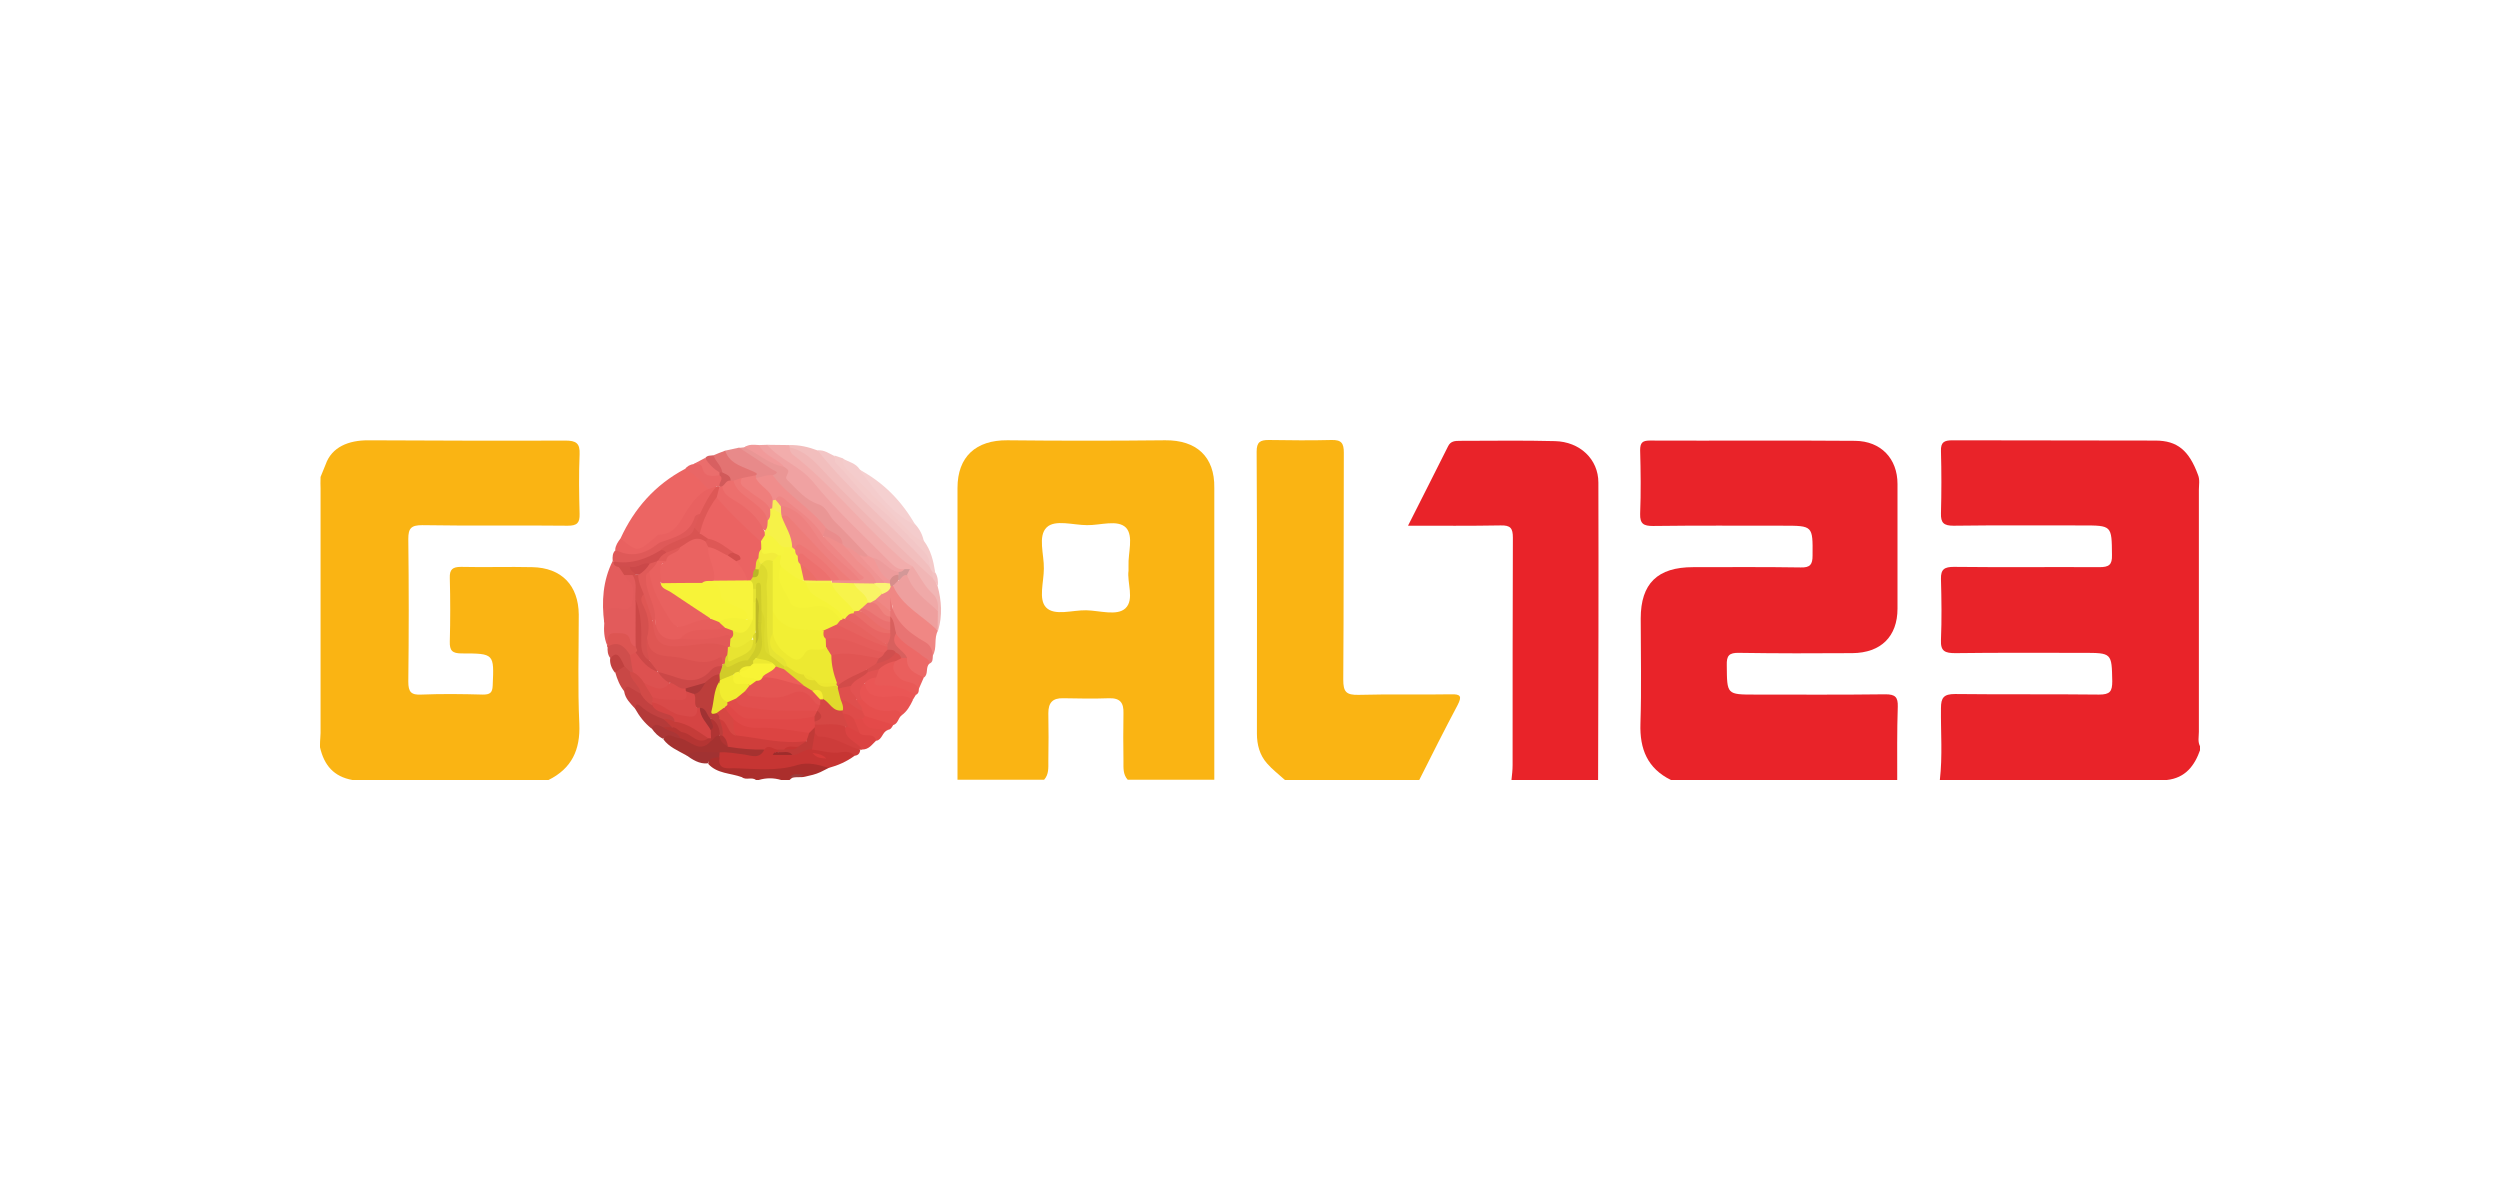
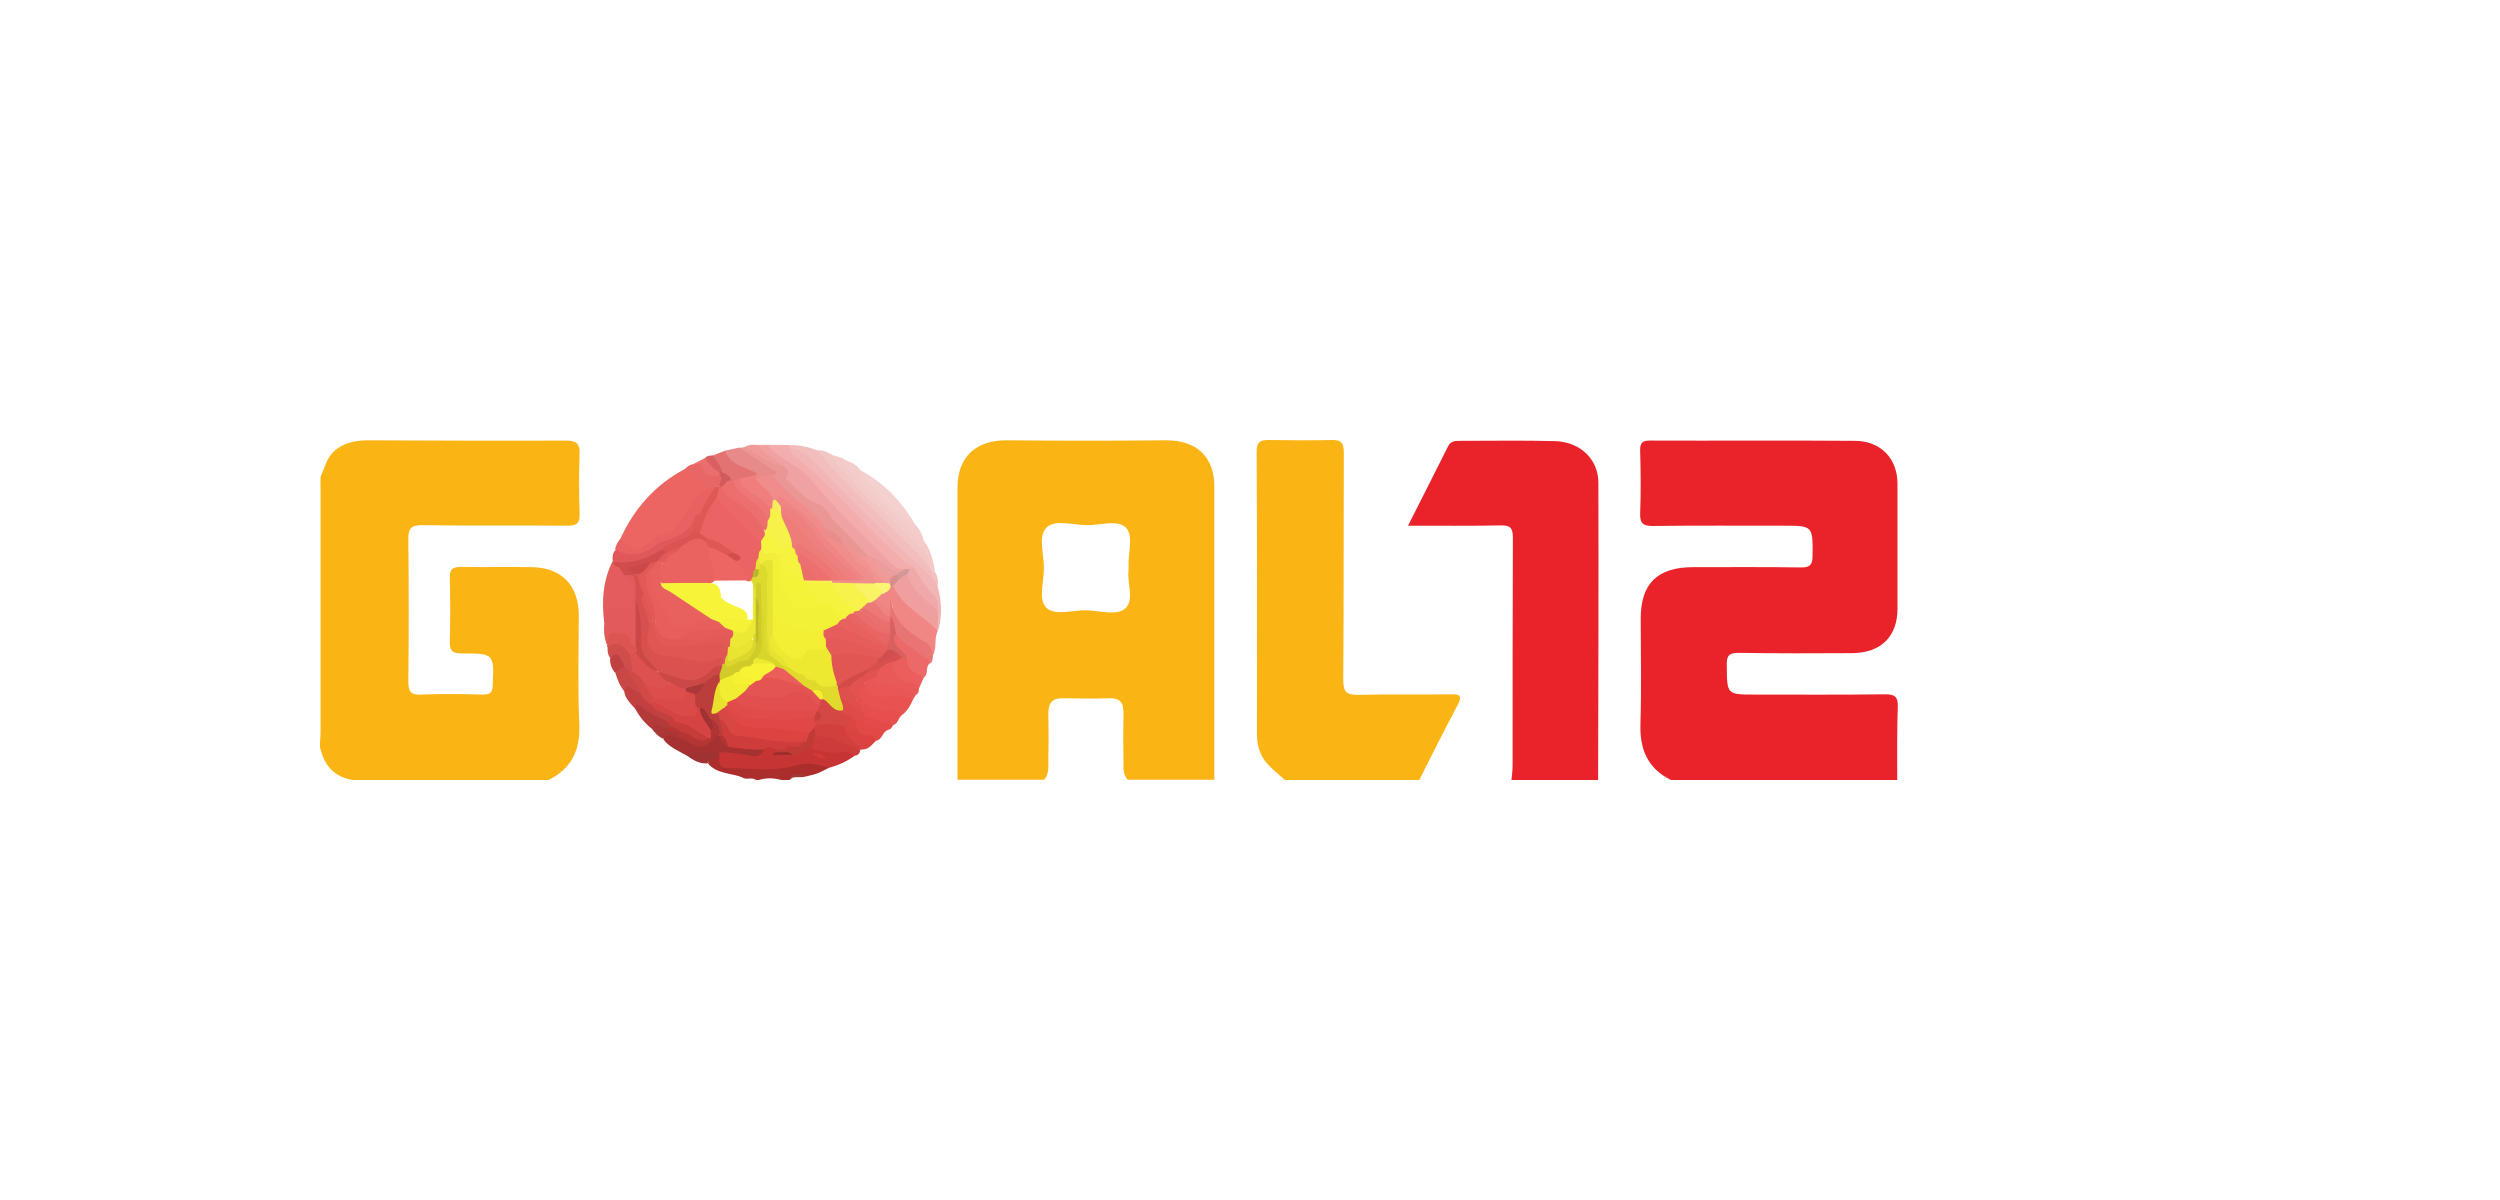
<svg xmlns="http://www.w3.org/2000/svg" width="125" height="60" viewBox="0 0 125 60" fill="none">
  <rect width="125" height="60" fill="white" />
  <g clip-path="url(#clip0_2085_931)">
-     <path d="M96.992 39.001C97.132 37.802 97.034 36.604 97.048 35.406C97.048 34.885 97.188 34.701 97.749 34.701C100.146 34.729 102.557 34.701 104.954 34.729C105.5 34.729 105.613 34.574 105.613 34.067C105.585 32.643 105.599 32.643 104.141 32.643C102.024 32.643 99.894 32.629 97.777 32.657C97.258 32.657 97.02 32.573 97.048 31.995C97.09 30.98 97.076 29.965 97.048 28.95C97.034 28.457 97.23 28.344 97.693 28.344C100.118 28.372 102.543 28.344 104.968 28.358C105.444 28.358 105.613 28.245 105.599 27.752C105.585 26.272 105.599 26.272 104.113 26.272C101.968 26.272 99.823 26.258 97.679 26.286C97.188 26.286 97.034 26.145 97.048 25.666C97.076 24.622 97.076 23.593 97.048 22.55C97.034 22.113 97.202 22.015 97.623 22.015C101.001 22.029 104.379 22.015 107.771 22.029C108.865 22.029 109.453 22.522 109.902 23.748C110 23.988 109.944 24.256 109.944 24.496C109.944 28.527 109.944 32.559 109.944 36.59C109.944 36.844 109.874 37.098 110.014 37.337C110.014 37.38 110.014 37.436 110.014 37.478C109.734 38.282 109.271 38.902 108.332 39.001C104.547 39.001 100.763 39.001 96.992 39.001Z" fill="#E92329" />
    <path d="M58.262 22.014C55.627 22.042 53.006 22.042 50.37 22.014C48.8 22 47.875 22.831 47.875 24.396C47.875 29.259 47.875 34.123 47.875 38.986H52.207C52.445 38.718 52.417 38.394 52.417 38.069C52.431 37.266 52.431 36.462 52.417 35.659C52.417 35.137 52.627 34.898 53.16 34.912C53.931 34.926 54.702 34.94 55.459 34.912C56.019 34.898 56.188 35.151 56.173 35.659C56.16 36.462 56.16 37.266 56.173 38.069C56.173 38.394 56.145 38.718 56.384 38.986H60.715C60.715 34.123 60.715 29.259 60.715 24.396C60.743 22.831 59.818 22 58.262 22.014ZM56.426 28.287C56.426 28.329 56.426 28.371 56.426 28.54C56.342 29.104 56.734 29.978 56.272 30.415C55.851 30.81 54.982 30.528 54.309 30.514C53.622 30.5 52.725 30.81 52.305 30.373C51.912 29.964 52.193 29.104 52.193 28.428C52.207 27.723 51.884 26.807 52.333 26.37C52.753 25.961 53.664 26.257 54.351 26.257C55.01 26.271 55.879 25.961 56.3 26.384C56.692 26.807 56.398 27.652 56.426 28.287Z" fill="#FAB413" />
    <path d="M16.28 23.227C16.589 22.339 17.444 22.015 18.397 22.015C21.691 22.029 24.971 22.043 28.265 22.029C28.798 22.029 29.008 22.156 28.98 22.72C28.938 23.706 28.952 24.707 28.98 25.694C28.994 26.145 28.854 26.286 28.391 26.286C25.966 26.258 23.541 26.3 21.116 26.258C20.556 26.258 20.415 26.413 20.415 26.948C20.444 29.331 20.444 31.699 20.415 34.081C20.415 34.602 20.556 34.758 21.074 34.729C22.098 34.687 23.121 34.701 24.144 34.729C24.494 34.729 24.621 34.645 24.635 34.278C24.705 32.685 24.719 32.671 23.079 32.671C22.616 32.671 22.476 32.53 22.49 32.079C22.518 31.022 22.518 29.951 22.49 28.894C22.476 28.471 22.63 28.344 23.051 28.344C24.242 28.372 25.434 28.33 26.611 28.358C28.083 28.386 28.924 29.274 28.938 30.726C28.938 32.544 28.882 34.377 28.966 36.195C29.022 37.492 28.587 38.423 27.424 39.001C24.158 39.001 20.892 39.001 17.626 39.001C16.687 38.831 16.21 38.268 16 37.365C16 37.323 16 37.267 16 37.224C16 36.999 16.028 36.83 16.028 36.647C16.028 32.573 16.028 28.499 16.028 24.425C16.028 24.242 16.014 24.115 16.028 23.847" fill="#FAB413" />
    <path d="M83.549 39C82.372 38.422 81.98 37.45 82.022 36.181C82.078 34.433 82.036 32.671 82.036 30.923C82.036 29.175 82.877 28.358 84.657 28.358C86.451 28.358 88.245 28.343 90.039 28.372C90.516 28.386 90.628 28.216 90.628 27.78C90.642 26.285 90.642 26.285 89.156 26.285C86.984 26.285 84.825 26.271 82.652 26.299C82.19 26.299 81.993 26.201 82.007 25.693C82.05 24.636 82.036 23.565 82.007 22.508C82.007 22.141 82.12 22.028 82.484 22.028C85.904 22.042 89.339 22.014 92.759 22.042C94.048 22.056 94.875 22.93 94.875 24.199C94.875 26.271 94.875 28.358 94.875 30.43C94.875 31.825 94.048 32.643 92.619 32.657C90.726 32.671 88.848 32.671 86.956 32.643C86.451 32.629 86.325 32.784 86.339 33.263C86.353 34.729 86.325 34.729 87.769 34.729C89.941 34.729 92.1 34.743 94.273 34.715C94.763 34.715 94.903 34.856 94.889 35.335C94.847 36.562 94.861 37.774 94.861 39C91.119 39 87.334 39 83.549 39Z" fill="#E92329" />
    <path d="M64.248 39C63.939 38.718 63.617 38.478 63.35 38.168C62.986 37.759 62.846 37.238 62.846 36.688C62.846 31.98 62.86 27.286 62.832 22.578C62.832 22.098 63.014 22 63.434 22C64.486 22.014 65.537 22.028 66.574 22C67.079 21.986 67.191 22.169 67.191 22.634C67.177 26.412 67.191 30.204 67.163 33.981C67.163 34.588 67.303 34.757 67.934 34.743C69.476 34.7 71.004 34.743 72.546 34.715C73.036 34.7 73.106 34.813 72.882 35.25C72.223 36.491 71.593 37.745 70.962 39C68.719 39 66.476 39 64.248 39Z" fill="#FAB413" />
    <path d="M75.573 39C75.602 38.746 75.63 38.493 75.63 38.253C75.63 34.461 75.63 30.683 75.644 26.892C75.644 26.412 75.531 26.257 75.027 26.271C73.527 26.299 72.013 26.285 70.401 26.285C71.102 24.89 71.761 23.607 72.406 22.31C72.532 22.056 72.742 22.042 72.994 22.042C74.578 22.042 76.162 22.014 77.746 22.056C78.994 22.085 79.919 22.959 79.919 24.129C79.933 29.09 79.919 34.052 79.905 39.014C78.475 39 77.031 39 75.573 39Z" fill="#E92329" />
    <path d="M41.441 38.394C41.301 38.464 41.161 38.535 41.021 38.605C40.782 38.718 40.516 38.775 40.264 38.831C40.054 38.887 39.829 38.831 39.619 38.887C39.563 38.916 39.521 38.958 39.479 39C39.339 39 39.199 39 39.058 39C38.68 38.887 38.316 38.887 37.937 39C37.895 39 37.839 39 37.797 39C37.587 38.831 37.306 39.028 37.096 38.859C36.521 38.648 35.862 38.69 35.414 38.197C35.4 37.774 35.652 37.76 35.975 37.83C36.297 38.126 36.675 38.267 37.11 38.253C38.035 38.239 38.96 38.323 39.871 38.056C40.348 37.915 40.839 38.112 41.315 38.098C41.441 38.098 41.525 38.239 41.441 38.394Z" fill="#AB2E2C" />
    <path d="M31.027 26.92C31.713 25.426 32.751 24.242 34.237 23.453C34.923 23.438 35.204 23.918 35.456 24.425C34.923 25.059 34.391 25.694 33.984 26.427C33.9 26.568 33.76 26.666 33.606 26.709C33.157 26.807 32.821 27.061 32.456 27.329C31.84 27.794 31.433 27.653 31.027 26.92Z" fill="#EC6563" />
    <path d="M37.937 22.254C38.077 22.254 38.217 22.24 38.358 22.24C39.129 22.508 39.885 22.973 40.39 23.495C40.909 24.03 41.427 24.651 41.932 25.243C42.941 26.413 44.035 27.512 45.24 28.485C45.24 28.654 45.114 28.696 44.974 28.739C44.413 28.739 44.119 28.245 43.656 28.076C43.53 28.02 43.418 27.949 43.32 27.865C42.605 27.146 41.834 26.483 41.203 25.68C40.951 25.355 40.544 25.257 40.236 25.017C39.689 24.594 39.17 24.171 39.1 23.424C38.722 23.03 37.993 22.973 37.937 22.254Z" fill="#F0A2A2" />
    <path d="M41.441 38.395C40.923 38.239 40.404 38.084 39.858 38.254C38.82 38.578 37.741 38.437 36.69 38.409C36.451 38.409 35.863 38.521 35.975 37.887C35.891 37.803 35.891 37.718 35.933 37.619C36.255 37.323 36.62 37.45 36.984 37.506C37.376 37.577 37.797 37.718 38.147 37.351C38.428 37.14 38.68 37.21 38.918 37.408C38.96 37.464 38.974 37.535 38.96 37.591C38.89 37.619 38.834 37.732 38.75 37.605C38.764 37.661 38.806 37.69 38.848 37.676C39.101 37.591 39.381 37.563 39.647 37.549C39.998 37.464 40.334 37.267 40.727 37.295C41.189 37.351 41.652 37.394 42.114 37.422C42.367 37.436 42.703 37.365 42.731 37.788C42.325 38.084 41.904 38.268 41.441 38.395Z" fill="#C63533" />
    <path d="M46.88 29.302C47.076 30.035 47.132 30.782 46.908 31.515C46.88 31.487 46.852 31.473 46.824 31.444C46.67 31.177 46.726 30.895 46.712 30.613C46.726 30.303 46.698 30.006 46.474 29.781C46.081 29.386 45.829 28.893 45.52 28.456C44.764 28.033 44.231 27.357 43.614 26.764C42.787 25.961 41.974 25.143 41.147 24.326C40.642 23.832 40.32 23.17 39.619 22.874C39.437 22.803 39.325 22.578 39.451 22.338C40.082 22.282 40.6 22.564 40.965 23.001C42.521 24.749 44.189 26.384 45.955 27.92C46.235 28.16 46.376 28.526 46.67 28.766C46.88 28.893 46.768 29.147 46.88 29.302Z" fill="#F1B6B5" />
    <path d="M39.479 22.367C39.479 22.508 39.535 22.649 39.647 22.734C41.498 24.171 42.941 26.004 44.666 27.569C44.974 27.851 45.254 28.146 45.633 28.316C45.689 28.443 45.605 28.499 45.492 28.541C45.38 28.555 45.282 28.541 45.212 28.457C44.89 28.499 44.694 28.302 44.497 28.104C43.208 26.793 41.82 25.539 40.67 24.115C40.012 23.297 39.002 23.001 38.358 22.24C38.722 22.24 39.101 22.254 39.465 22.254C39.521 22.282 39.535 22.311 39.521 22.325C39.507 22.353 39.493 22.367 39.479 22.367Z" fill="#F2ADAC" />
    <path d="M39.479 22.367C39.479 22.325 39.479 22.282 39.479 22.254C39.97 22.24 40.432 22.353 40.881 22.522C41.357 22.635 41.498 23.114 41.792 23.41C43.109 24.679 44.385 25.976 45.689 27.244C45.997 27.554 46.291 27.878 46.53 28.245C46.614 28.358 46.656 28.471 46.67 28.611C46.684 28.71 46.698 28.809 46.6 28.879C46.095 28.4 45.577 27.935 45.072 27.442C43.768 26.159 42.437 24.904 41.189 23.565C40.699 23.029 40.222 22.536 39.479 22.367Z" fill="#F2BEBD" />
    <path d="M39.199 23.34C39.451 23.509 39.465 23.523 39.339 23.776C39.255 23.931 39.353 23.988 39.423 24.058C39.871 24.495 40.278 25.003 40.923 25.214C41.343 25.355 41.441 25.778 41.708 26.046C42.282 26.61 42.829 27.202 43.39 27.78C43.32 28.118 43.123 27.893 42.969 27.878C42.717 27.766 42.493 27.596 42.24 27.484C42.156 27.442 42.1 27.371 42.058 27.286C41.89 26.892 41.483 26.751 41.189 26.483C40.544 25.75 39.745 25.186 39.059 24.495C38.862 24.298 38.638 24.129 38.568 23.833C38.344 23.368 37.839 23.241 37.475 22.959C37.264 22.804 36.956 22.747 36.942 22.395C37.026 22.381 37.11 22.381 37.194 22.367C37.447 22.24 37.657 22.381 37.825 22.522C38.245 22.874 38.75 23.072 39.199 23.34Z" fill="#EA9695" />
    <path d="M46.908 31.515C46.67 31.91 46.88 32.403 46.628 32.798C46.319 32.417 45.983 32.079 45.563 31.839C44.932 31.473 44.539 30.994 44.623 30.218C44.581 30.331 44.623 30.444 44.553 30.528C44.119 30.641 43.979 30.303 43.782 30.049C43.726 29.852 43.88 29.753 43.993 29.654C44.175 29.542 44.329 29.372 44.511 29.26C44.581 29.246 44.638 29.26 44.694 29.274C45.17 29.852 45.703 30.387 46.319 30.824C46.572 31.008 46.74 31.233 46.866 31.515H46.908Z" fill="#F08784" />
    <path d="M30.213 31.149C30.073 30.078 30.143 29.035 30.634 28.048C30.662 28.062 30.69 28.062 30.718 28.076C30.844 28.161 30.956 28.245 31.069 28.344C31.223 28.471 31.349 28.64 31.461 28.795C31.755 29.105 31.825 29.472 31.811 29.88C31.797 30.317 31.615 30.613 31.153 30.585C30.704 30.557 30.452 30.825 30.213 31.149Z" fill="#E45C5C" />
    <path d="M30.213 31.148C30.227 30.768 30.172 30.345 30.802 30.401C31.069 30.43 31.489 30.599 31.587 30.204C31.671 29.823 31.769 29.387 31.419 29.034C31.335 28.95 31.279 28.851 31.209 28.766C31.363 28.639 31.517 28.639 31.685 28.724C32.092 29.09 31.924 29.584 31.966 30.035C31.938 30.768 32.036 31.487 31.896 32.22C31.741 32.53 31.545 32.389 31.419 32.22C31.041 31.755 30.69 31.811 30.354 32.262C30.2 31.881 30.186 31.515 30.213 31.148Z" fill="#E25B5B" />
    <path d="M31.027 26.92C31.868 27.611 31.868 27.611 32.723 26.906C32.793 26.849 32.863 26.737 32.933 26.737C33.788 26.723 34.026 26.004 34.391 25.454C34.671 25.045 34.951 24.679 35.4 24.453C35.484 24.27 35.624 24.185 35.821 24.284C35.75 24.89 35.316 25.285 35.035 25.778C34.433 27.047 33.087 27.23 32.008 27.794C31.573 28.019 31.097 27.907 30.76 27.484C30.774 27.272 30.9 27.089 31.027 26.92Z" fill="#E96160" />
    <path d="M46.474 28.329C44.693 26.313 42.549 24.636 40.881 22.521C41.203 22.479 41.455 22.677 41.722 22.803C42.913 24.41 44.539 25.594 45.899 27.046C46.235 27.399 46.614 27.751 46.474 28.329Z" fill="#F3C6C6" />
    <path d="M38.217 37.478C37.965 38.013 37.489 37.745 37.152 37.717C36.76 37.675 36.381 37.59 35.989 37.619C35.442 37.915 34.867 37.816 34.306 37.76C33.9 37.534 33.452 37.351 33.171 36.97C33.297 36.435 33.662 36.717 33.956 36.745C34.461 36.829 34.881 37.393 35.456 36.97C35.596 36.843 35.722 36.674 35.947 36.745C36.171 36.872 36.283 37.125 36.563 37.168C37.096 37.337 37.699 37.139 38.217 37.478Z" fill="#A53230" />
    <path d="M46.474 28.329C46.502 28.061 46.417 27.808 46.235 27.625C45.408 26.793 44.609 25.919 43.698 25.172C42.969 24.58 42.465 23.819 41.806 23.17C41.722 23.085 41.75 22.916 41.722 22.775C41.862 22.818 42.002 22.874 42.142 22.916C43.194 24.185 44.441 25.242 45.576 26.426C45.787 26.638 46.011 26.835 46.207 27.061C46.544 27.512 46.67 28.047 46.754 28.583C46.712 28.654 46.67 28.639 46.614 28.583C46.558 28.512 46.516 28.428 46.474 28.329Z" fill="#F4CAC9" />
    <path d="M46.193 27.075C45.759 26.934 45.478 26.582 45.17 26.271C44.273 25.398 43.39 24.509 42.507 23.636C42.31 23.438 42.1 23.255 42.142 22.931C42.437 23.1 42.787 23.156 42.983 23.466C43.964 24.34 44.749 25.412 45.787 26.243C45.997 26.483 46.137 26.765 46.193 27.075Z" fill="#F4CCCC" />
    <path d="M45.647 34.997C45.506 35.293 45.352 35.575 45.072 35.772C44.315 35.702 43.488 35.815 42.969 35.053C42.829 34.673 42.717 34.292 43.292 34.151C43.67 34.645 44.203 34.659 44.763 34.673C45.072 34.673 45.52 34.462 45.647 34.997Z" fill="#E85352" />
    <path d="M44.511 30.543C44.511 30.317 44.511 30.092 44.511 29.866C44.623 30.98 45.366 31.6 46.263 32.108C46.53 32.263 46.628 32.502 46.642 32.798C46.628 32.939 46.656 33.108 46.474 33.179C45.801 32.756 45.072 32.404 44.637 31.699C44.567 31.403 44.483 31.121 44.427 30.825C44.413 30.712 44.427 30.627 44.511 30.543Z" fill="#E87473" />
    <path d="M36.956 22.381C37.502 22.733 38.049 23.1 38.596 23.466C38.694 23.537 39.072 23.607 38.638 23.762C38.428 23.96 38.175 24.002 37.895 23.988C37.839 23.974 37.783 23.931 37.741 23.875C37.502 23.607 37.152 23.565 36.858 23.396C36.521 23.198 36.171 23.015 36.241 22.536C36.493 22.48 36.718 22.437 36.956 22.381Z" fill="#E88A8A" />
    <path d="M30.788 27.498C31.559 27.892 32.232 27.709 32.877 27.202C32.989 27.103 33.157 27.075 33.311 27.018C33.928 26.807 34.517 26.581 34.727 25.877C34.769 25.75 34.881 25.722 34.993 25.693C35.19 25.989 34.951 26.215 34.881 26.469C34.671 26.934 34.208 27.047 33.802 27.244C33.55 27.357 33.311 27.484 33.087 27.639C32.344 28.076 31.601 28.541 30.676 28.076L30.634 28.047C30.62 27.836 30.62 27.639 30.788 27.498Z" fill="#DF5958" />
    <path d="M45.941 34.475C45.941 34.588 45.913 34.687 45.801 34.743C45.17 34.743 44.595 34.475 43.965 34.433C43.656 34.419 43.544 34.193 43.614 33.897C43.656 33.714 43.726 33.545 43.838 33.39C44.105 33.122 44.371 32.897 44.792 33.009C44.862 33.531 45.128 33.869 45.647 34.024C45.829 34.081 45.997 34.207 45.941 34.475Z" fill="#E95957" />
    <path d="M44.791 31.656C45.1 32.192 45.689 32.417 46.123 32.798C46.263 32.911 46.474 32.953 46.474 33.179C46.263 33.362 46.432 33.7 46.207 33.869C45.492 33.954 45.31 33.447 45.114 32.939C45.016 32.685 44.764 32.53 44.665 32.276C44.581 32.051 44.343 31.769 44.791 31.656Z" fill="#EC6967" />
    <path d="M45.773 26.257C44.525 25.637 43.782 24.524 42.969 23.48C44.189 24.129 45.1 25.073 45.773 26.257Z" fill="#F5D0D0" />
    <path d="M36.255 22.536C36.507 23.255 37.236 23.34 37.811 23.65C37.825 23.664 37.839 23.692 37.839 23.706C37.839 23.72 37.811 23.748 37.797 23.762C37.643 23.946 37.432 24.044 37.18 24.073C37.012 24.087 36.858 24.129 36.69 24.143C36.62 24.143 36.563 24.115 36.507 24.087C36.325 23.946 36.157 23.805 36.017 23.636C35.877 23.354 35.554 23.142 35.68 22.762C35.877 22.677 36.059 22.607 36.255 22.536Z" fill="#E37372" />
    <path d="M43.109 37.478L43.053 37.492L42.997 37.478C42.899 37.548 42.787 37.576 42.675 37.534C42.142 37.323 41.624 37.083 41.035 37.027C40.839 37.013 40.727 36.843 40.642 36.674C40.6 36.562 40.586 36.449 40.614 36.322C40.642 36.237 40.684 36.181 40.755 36.139C41.259 35.983 41.75 35.941 42.226 36.223C42.409 36.731 43.039 36.914 43.109 37.478Z" fill="#D2403E" />
    <path d="M43.81 33.869C43.614 34.236 43.81 34.306 44.133 34.278C44.749 34.222 45.268 34.49 45.801 34.729C45.745 34.814 45.703 34.898 45.647 34.983C45.156 34.659 44.609 34.87 44.09 34.842C43.6 34.814 43.292 34.659 43.249 34.137C43.306 33.785 43.516 33.728 43.81 33.869Z" fill="#EA5655" />
    <path d="M40.741 36.647C40.811 36.703 40.867 36.83 40.937 36.83C41.708 36.816 42.325 37.295 43.011 37.492C42.997 37.675 42.899 37.774 42.717 37.788C42.493 37.506 42.156 37.605 41.89 37.633C41.441 37.661 41.035 37.52 40.6 37.478C40.376 37.154 40.488 36.886 40.741 36.647Z" fill="#CD3C3A" />
    <path d="M43.109 34.983C43.46 35.364 43.88 35.575 44.427 35.547C44.651 35.533 44.96 35.406 45.072 35.773C44.904 35.913 44.904 36.181 44.665 36.252C44.161 36.28 43.67 36.252 43.25 35.942C43.138 35.857 43.067 35.73 42.997 35.603C42.941 35.392 42.717 35.209 42.843 34.941C42.941 34.899 43.025 34.899 43.109 34.983Z" fill="#E64F4D" />
    <path d="M31.756 35.434C31.531 35.18 31.265 34.94 31.209 34.574C31.083 34.207 31.279 34.179 31.545 34.249C31.741 34.306 31.91 34.433 32.064 34.56C32.288 34.757 32.484 34.983 32.723 35.18C32.919 35.377 33.199 35.448 33.438 35.575C33.648 35.673 33.872 35.772 33.76 36.082C33.564 36.209 33.367 36.11 33.171 36.082C32.625 36.04 32.288 35.546 31.756 35.434Z" fill="#C24140" />
    <path d="M45.352 32.897C45.31 33.489 45.759 33.672 46.193 33.869C46.109 34.066 46.025 34.264 45.927 34.475C45.787 34.024 45.268 34.179 44.974 33.897C44.679 33.615 44.553 33.39 44.778 33.038C44.82 32.897 44.918 32.826 45.058 32.798C45.184 32.812 45.268 32.826 45.352 32.897Z" fill="#EA5F5D" />
    <path d="M35.834 24.312C35.694 24.355 35.554 24.411 35.414 24.453C35.036 24.101 34.741 23.664 34.237 23.467C34.349 23.312 34.503 23.227 34.699 23.199C34.909 23.114 35.134 23.072 35.246 23.297C35.414 23.622 35.722 23.622 36.003 23.664C36.311 23.847 36.227 24.059 36.045 24.284C35.975 24.326 35.905 24.341 35.834 24.312Z" fill="#E96666" />
    <path d="M43.11 37.477C42.871 37.069 42.198 36.998 42.269 36.364C42.325 36.322 42.381 36.293 42.451 36.279C42.689 36.293 42.899 36.434 43.124 36.505C43.348 36.688 43.923 36.434 43.796 37.041C43.6 37.224 43.446 37.477 43.11 37.477Z" fill="#DB4342" />
    <path d="M30.368 32.234C30.41 31.98 30.312 31.642 30.76 31.656C31.083 31.67 31.433 31.599 31.517 32.05C31.545 32.191 31.657 32.29 31.783 32.346C31.98 32.445 32.008 32.572 31.84 32.727C31.727 32.797 31.601 32.854 31.475 32.812C31.167 32.544 30.802 32.389 30.382 32.361C30.34 32.318 30.34 32.276 30.368 32.234Z" fill="#DD5552" />
    <path d="M31.755 35.434C31.783 35.223 31.854 35.138 32.05 35.321C32.372 35.617 32.765 35.801 33.171 35.956C33.325 36.097 33.69 36.026 33.592 36.407C33.48 36.505 33.353 36.52 33.213 36.505C33.003 36.505 32.807 36.364 32.568 36.421C32.232 36.153 31.966 35.815 31.755 35.434Z" fill="#B43A39" />
    <path d="M32.064 34.7C31.882 34.602 31.699 34.503 31.531 34.39C31.307 34.249 31.251 34.39 31.223 34.574C30.985 34.292 30.858 33.953 30.76 33.615C30.844 33.404 30.985 33.263 31.223 33.234C31.419 33.248 31.517 33.404 31.615 33.544C31.741 33.939 32.246 34.193 32.064 34.7Z" fill="#C94846" />
    <path d="M31.503 33.588C31.405 33.489 31.321 33.404 31.223 33.306C30.985 33.165 30.858 32.855 30.508 32.897C30.382 32.728 30.368 32.53 30.382 32.333C30.928 32.009 31.237 32.333 31.503 32.756C31.727 32.981 31.826 33.249 31.699 33.559C31.629 33.63 31.573 33.644 31.503 33.588Z" fill="#CF4E4C" />
    <path d="M43.81 37.041C43.698 36.576 43.194 36.9 42.969 36.646C42.871 36.406 42.465 36.294 42.675 35.927C42.801 35.843 42.927 35.828 43.081 35.871C43.404 36.11 43.726 36.364 44.189 36.308C44.301 36.294 44.413 36.364 44.385 36.505C44.105 36.604 44.119 36.984 43.81 37.041Z" fill="#E14947" />
    <path d="M34.292 37.745C34.839 37.477 35.414 37.661 35.975 37.604C35.975 37.689 35.975 37.788 35.961 37.872C35.708 37.858 35.498 37.914 35.386 38.168C34.965 38.21 34.629 37.985 34.292 37.745Z" fill="#A13232" />
    <path d="M44.371 36.492C43.922 36.393 43.32 36.604 43.109 35.942C43.123 35.871 43.165 35.815 43.249 35.801C43.726 35.942 44.189 36.097 44.665 36.238C44.595 36.365 44.539 36.492 44.371 36.492Z" fill="#E44A49" />
    <path d="M39.199 23.339C38.442 23.212 37.895 22.662 37.222 22.366C37.446 22.197 37.699 22.239 37.951 22.253C38.203 22.789 38.834 22.902 39.199 23.339Z" fill="#F19A9A" />
    <path d="M35.975 23.762C35.61 23.805 35.232 23.889 35.106 23.367C35.063 23.156 34.839 23.227 34.685 23.198C34.867 23.1 35.063 23.001 35.246 22.902C35.596 23.029 35.792 23.311 36.003 23.593C36.031 23.649 36.031 23.706 35.975 23.762Z" fill="#EB6D6C" />
    <path d="M30.508 32.91C30.816 32.6 30.928 32.656 31.223 33.319C31.069 33.418 30.9 33.516 30.746 33.629C30.578 33.418 30.48 33.178 30.508 32.91Z" fill="#C0413F" />
    <path d="M32.583 36.42C32.751 36.11 32.961 36.279 33.171 36.364C33.452 36.561 34.026 36.293 34.012 36.914C33.732 36.914 33.424 36.575 33.157 36.942C32.919 36.829 32.737 36.646 32.583 36.42Z" fill="#AA3636" />
    <path d="M35.975 23.622C35.68 23.438 35.428 23.199 35.26 22.903C35.372 22.748 35.54 22.79 35.68 22.762C35.764 23.086 36.087 23.283 36.115 23.636C36.073 23.678 36.017 23.678 35.975 23.622Z" fill="#D86061" />
    <path d="M46.614 28.611C46.656 28.611 46.698 28.611 46.754 28.611C46.894 28.823 46.908 29.062 46.894 29.302C46.81 29.161 46.712 29.02 46.628 28.893C46.614 28.795 46.614 28.696 46.614 28.611Z" fill="#F3C1C1" />
    <path d="M40.222 38.733C39.998 38.902 39.717 38.817 39.479 38.874C39.689 38.606 39.97 38.747 40.222 38.733Z" fill="#9D3E3D" />
    <path d="M42.969 27.779C43.109 27.737 43.25 27.935 43.39 27.779C43.488 27.822 43.572 27.878 43.67 27.921C44.063 28.216 44.259 28.654 44.553 29.02C44.567 29.09 44.539 29.147 44.497 29.203C44.399 29.26 44.301 29.26 44.203 29.231C43.74 28.794 43.123 28.484 42.969 27.779Z" fill="#F29897" />
    <path d="M44.511 29.02C44.021 28.808 43.908 28.315 43.67 27.906C44.175 27.991 44.413 28.541 44.932 28.597C44.96 28.625 44.988 28.653 44.974 28.696C44.974 28.738 44.974 28.752 44.96 28.752C44.848 28.893 44.693 28.992 44.511 29.02Z" fill="#ED9C9C" />
    <path d="M44.932 28.738C44.932 28.696 44.932 28.653 44.932 28.597C45.044 28.597 45.156 28.569 45.212 28.456C45.31 28.456 45.394 28.456 45.492 28.456C45.562 28.597 45.478 28.696 45.394 28.794C45.24 28.893 45.142 29.119 44.89 28.992C44.848 28.907 44.848 28.823 44.932 28.738Z" fill="#D39898" />
    <path d="M38.217 37.478C37.601 37.492 36.998 37.435 36.395 37.337C36.255 37.154 36.129 36.956 36.031 36.745C35.933 36.491 35.82 36.237 35.933 35.969C36.227 35.828 36.339 36.068 36.479 36.237C36.605 36.392 36.703 36.59 36.942 36.604C38.035 36.858 39.17 36.843 40.292 37.027C40.418 37.365 40.11 37.351 39.956 37.464C39.717 37.534 39.465 37.52 39.213 37.576C39.1 37.59 39.002 37.562 38.918 37.478C38.68 37.506 38.442 37.168 38.217 37.478Z" fill="#CE3D3B" />
    <path d="M38.918 37.478C39.016 37.478 39.1 37.478 39.199 37.478C39.409 37.323 39.689 37.506 39.899 37.337C40.04 37.238 40.18 37.154 40.32 37.055C40.222 36.886 40.32 36.745 40.376 36.604C40.474 36.491 40.516 36.294 40.74 36.364C40.74 36.463 40.74 36.548 40.74 36.646C40.698 36.928 40.642 37.196 40.6 37.478C40.236 37.422 39.969 37.746 39.619 37.76C39.409 37.591 39.129 37.802 38.918 37.619C38.918 37.563 38.918 37.52 38.918 37.478Z" fill="#C03A37" />
    <path d="M38.918 37.605C39.157 37.647 39.423 37.506 39.619 37.746C39.297 37.746 38.974 37.746 38.638 37.746C38.68 37.69 38.694 37.633 38.722 37.633C38.778 37.605 38.848 37.605 38.918 37.605Z" fill="#9E2C2B" />
    <path d="M41.315 37.928C41.077 37.9 40.839 37.928 40.628 37.647C40.937 37.689 41.161 37.745 41.315 37.928Z" fill="#D73A38" />
    <path d="M44.932 29.02C45.072 28.936 45.128 28.724 45.352 28.753C45.843 29.373 46.474 29.88 46.894 30.557C46.894 30.881 46.88 31.205 46.88 31.529C46.137 30.782 45.128 30.331 44.665 29.316C44.679 29.147 44.777 29.049 44.932 29.02Z" fill="#EE9F9E" />
    <path d="M46.894 30.543C46.306 30.007 45.619 29.556 45.352 28.738C45.394 28.64 45.45 28.555 45.492 28.456C45.535 28.414 45.591 28.358 45.633 28.315C45.969 28.767 46.207 29.302 46.642 29.697C46.88 29.908 46.922 30.233 46.894 30.543Z" fill="#F0A9A8" />
    <path d="M37.797 23.903C38.077 23.86 38.343 23.719 38.638 23.762C39.381 24.777 40.53 25.397 41.301 26.398C41.371 26.539 41.329 26.651 41.245 26.778C41.203 26.835 41.147 26.849 41.077 26.849C40.558 26.299 40.068 25.721 39.395 25.326C39.199 25.214 39.044 25.016 38.778 25.087C38.708 25.087 38.652 25.073 38.596 25.03C38.358 24.636 37.797 24.452 37.797 23.903Z" fill="#F08D8C" />
    <path d="M42.128 27.216C42.17 27.258 42.226 27.314 42.268 27.357C42.801 27.737 43.208 28.245 43.684 28.696C43.838 28.837 43.992 28.992 43.796 29.232C43.74 29.274 43.67 29.302 43.6 29.316C43.306 29.372 42.997 29.344 42.703 29.358C42.366 29.344 42.002 29.401 41.68 29.246C41.609 29.203 41.581 29.133 41.581 29.048C41.68 28.907 41.82 28.879 41.974 28.851C42.142 28.837 42.31 28.837 42.493 28.837C42.605 28.837 42.717 28.851 42.829 28.837C42.507 28.287 41.96 27.949 41.553 27.47C41.385 27.272 41.091 27.145 41.175 26.807C41.623 26.624 41.876 26.934 42.128 27.216Z" fill="#F08E8C" />
    <path d="M43.81 29.147C43.642 28.597 43.109 28.343 42.759 27.92C42.605 27.723 42.437 27.554 42.268 27.356C42.563 27.385 42.759 27.596 42.969 27.765C43.39 28.216 43.81 28.681 44.231 29.133C44.091 29.273 43.95 29.273 43.81 29.147Z" fill="#F09392" />
    <path d="M42.128 27.215C41.806 27.089 41.511 26.849 41.147 26.793C41.189 26.652 41.245 26.511 41.287 26.384C41.568 26.666 42.114 26.694 42.128 27.215Z" fill="#EA8C8C" />
    <path d="M42.689 29.161C43.011 29.161 43.348 29.175 43.67 29.175C43.866 29.302 44.301 29.26 44.077 29.711C43.978 29.796 43.88 29.894 43.782 29.979C43.726 30.106 43.614 30.162 43.488 30.19C43.418 30.19 43.362 30.162 43.32 30.134C43.137 29.781 42.647 29.64 42.689 29.161Z" fill="#F9F465" />
    <path d="M44.091 29.71C44.119 29.4 43.824 29.344 43.684 29.175C43.726 29.161 43.768 29.161 43.824 29.146C43.964 29.146 44.105 29.146 44.245 29.146C44.329 29.161 44.427 29.161 44.511 29.175C44.553 29.203 44.567 29.217 44.567 29.259C44.567 29.287 44.553 29.302 44.539 29.302C44.497 29.555 44.287 29.626 44.091 29.71Z" fill="#FBF573" />
    <path d="M43.53 30.134C43.614 30.077 43.698 30.035 43.796 29.979C44.035 30.162 44.273 30.359 44.511 30.542C44.511 30.641 44.511 30.726 44.511 30.824C44.483 30.838 44.455 30.867 44.427 30.881C43.937 30.852 43.824 30.387 43.53 30.134Z" fill="#EF837E" />
    <path d="M44.525 29.302C44.511 29.26 44.511 29.218 44.497 29.175C44.497 29.119 44.497 29.077 44.497 29.02C44.581 28.837 44.721 28.738 44.918 28.738C44.918 28.837 44.918 28.922 44.918 29.02C44.819 29.119 44.735 29.203 44.637 29.302C44.609 29.302 44.567 29.302 44.525 29.302Z" fill="#D68D8B" />
    <path d="M30.676 28.076C31.545 28.231 32.316 27.949 33.031 27.512C33.171 27.399 33.269 27.442 33.353 27.596C33.325 27.85 33.129 27.991 32.947 28.132C32.807 28.217 32.653 28.273 32.498 28.315C32.148 28.4 31.812 28.555 31.433 28.527C31.251 28.513 31.097 28.456 30.943 28.358C30.774 28.315 30.662 28.259 30.676 28.076Z" fill="#D14D4D" />
    <path d="M30.928 28.329C31.111 28.329 31.307 28.329 31.489 28.329C31.587 28.47 31.854 28.512 31.784 28.766C31.727 28.808 31.671 28.808 31.629 28.752C31.489 28.752 31.349 28.752 31.209 28.752C31.125 28.611 31.027 28.47 30.928 28.329Z" fill="#D04D4B" />
    <path d="M31.629 28.752C31.671 28.752 31.727 28.752 31.77 28.752C31.84 28.709 31.896 28.709 31.966 28.766C32.162 29.062 32.26 29.4 32.288 29.753C32.19 30.119 32.47 30.401 32.513 30.739C32.569 31.162 32.653 31.585 32.541 32.022C32.442 32.374 32.723 32.755 32.442 33.093C31.882 32.967 31.952 32.501 31.924 32.107C31.896 31.402 31.938 30.697 31.77 30.006C31.741 29.584 31.882 29.146 31.629 28.752Z" fill="#D5504E" />
    <path d="M31.784 29.993C32.05 30.656 32.078 31.346 32.064 32.037C32.05 32.432 32.092 32.812 32.484 33.038C32.751 33.151 33.031 33.249 32.849 33.63C32.218 33.517 31.826 33.137 31.784 32.615C31.938 32.516 31.798 32.432 31.784 32.333C31.77 31.558 31.784 30.783 31.784 29.993Z" fill="#CC4847" />
    <path d="M35.834 24.311C35.877 24.311 35.933 24.311 35.975 24.311C35.989 24.34 36.017 24.368 36.031 24.382C36.087 24.593 35.989 24.763 35.905 24.946C35.568 25.496 35.4 26.144 35.022 26.68C34.755 26.764 34.825 26.482 34.713 26.398C34.811 26.172 34.895 25.933 34.993 25.707C35.232 25.2 35.47 24.72 35.834 24.311Z" fill="#DE5856" />
    <path d="M34.012 36.914C33.858 36.533 33.409 36.604 33.171 36.364C33.311 36.364 33.452 36.364 33.592 36.364C33.844 36.167 34.012 36.392 34.208 36.463C34.587 36.604 34.909 36.914 35.358 36.843C35.428 36.843 35.484 36.858 35.554 36.886C35.596 36.942 35.596 36.999 35.54 37.055C34.979 37.703 34.517 37.027 34.012 36.914Z" fill="#B53533" />
    <path d="M35.554 37.055C35.554 37.013 35.554 36.956 35.554 36.914C35.456 36.815 35.428 36.688 35.442 36.562C35.512 36.35 35.386 36.11 35.568 35.913C35.989 36.012 36.017 36.35 36.031 36.688C36.017 36.717 35.989 36.745 35.975 36.773C35.751 36.759 35.694 36.97 35.554 37.055Z" fill="#B03433" />
    <path d="M36.115 36.773C36.297 36.914 36.367 37.111 36.395 37.322C36.171 37.21 35.989 37.055 35.975 36.773C36.017 36.716 36.073 36.716 36.115 36.773Z" fill="#B03433" />
    <path d="M43.109 34.982C43.011 34.982 42.927 34.982 42.829 34.982C42.521 34.813 42.268 34.616 42.437 34.207C42.661 33.855 43.039 33.686 43.376 33.488C43.558 33.418 43.754 33.291 43.95 33.46C43.908 33.601 43.852 33.742 43.81 33.869C43.586 33.897 43.39 33.968 43.25 34.151C42.983 34.39 42.913 34.658 43.109 34.982Z" fill="#E25251" />
    <path d="M45.352 32.896C45.254 32.896 45.17 32.896 45.072 32.896C44.96 32.826 44.82 32.784 44.721 32.699C44.595 32.629 44.455 32.6 44.343 32.502C44.301 32.459 44.287 32.403 44.273 32.347C44.259 32.29 44.259 32.234 44.273 32.163C44.315 31.994 44.357 31.811 44.357 31.642C44.357 31.585 44.357 31.515 44.357 31.459C44.357 31.332 44.357 31.205 44.385 31.078C44.399 30.979 44.455 30.895 44.525 30.824C44.736 31.064 44.708 31.374 44.806 31.656C44.441 32.304 45.198 32.474 45.352 32.896Z" fill="#D8605E" />
    <path d="M37.797 23.903C37.993 24.34 38.568 24.495 38.638 25.016C38.736 25.129 38.764 25.256 38.68 25.397C38.624 25.453 38.568 25.467 38.498 25.467C38.021 25.228 37.615 24.875 37.208 24.551C37.012 24.396 36.718 24.185 37.096 23.903C37.334 23.86 37.559 23.804 37.797 23.762C37.797 23.804 37.797 23.846 37.797 23.903Z" fill="#EF7E7C" />
    <path d="M34.713 26.384C34.811 26.483 34.895 26.567 34.993 26.666C35.26 26.595 35.358 26.764 35.456 26.962C35.442 27.075 35.386 27.145 35.288 27.173C34.811 27.004 34.447 27.314 34.04 27.469C33.802 27.54 33.592 27.751 33.311 27.638C33.255 27.526 33.143 27.497 33.031 27.497C33.353 27.215 33.746 27.089 34.124 26.919C34.377 26.821 34.657 26.722 34.713 26.384Z" fill="#D95452" />
    <path d="M44.792 32.629C44.932 32.685 45.016 32.77 45.072 32.911C44.974 32.953 44.89 33.01 44.792 33.052C44.469 33.108 44.189 33.235 43.951 33.461C43.768 33.503 43.572 33.559 43.39 33.602C43.348 33.545 43.32 33.489 43.32 33.418C43.39 33.207 43.572 33.136 43.754 33.052C44.133 32.967 44.427 32.699 44.792 32.629Z" fill="#D8504E" />
    <path d="M36.535 24.03C36.577 24.03 36.633 24.03 36.675 24.03C37.012 24.383 37.362 24.693 37.755 24.989C38.105 25.243 38.47 25.525 38.512 26.018C38.512 26.229 38.526 26.455 38.273 26.554C37.573 26.046 37.068 25.299 36.283 24.89C36.073 24.777 35.989 24.538 36.073 24.284C36.171 24.115 36.227 23.861 36.535 24.03Z" fill="#ED6F6D" />
    <path d="M38.372 26.003C38.26 25.51 37.853 25.284 37.503 24.988C37.166 24.72 36.774 24.495 36.675 24.03C36.816 23.987 36.956 23.945 37.096 23.889C36.9 24.255 37.236 24.368 37.419 24.523C37.769 24.833 38.231 25.002 38.498 25.425C38.638 25.665 38.708 25.876 38.372 26.003Z" fill="#EE7674" />
    <path d="M36.535 24.03C36.311 24.002 36.255 24.227 36.115 24.312C36.073 24.382 36.017 24.382 35.975 24.312C35.919 24.129 36.227 23.945 35.975 23.762C35.975 23.72 35.975 23.663 35.975 23.621C36.017 23.621 36.073 23.621 36.115 23.621C36.297 23.72 36.535 23.762 36.535 24.03Z" fill="#D15A5A" />
    <path d="M40.741 36.364C40.642 36.463 40.558 36.547 40.46 36.646C39.283 36.773 38.119 36.674 36.97 36.364C36.844 36.336 36.746 36.195 36.648 36.11C36.409 35.913 36.199 35.687 36.213 35.349C36.269 35.222 36.353 35.18 36.479 35.194C37.489 36.012 38.694 35.716 39.83 35.758C40.11 35.772 40.39 35.673 40.671 35.744C40.797 35.8 40.839 35.899 40.839 36.026C40.825 36.11 40.797 36.181 40.741 36.237C40.741 36.265 40.741 36.322 40.741 36.364Z" fill="#E04847" />
    <path d="M40.74 36.224C40.74 36.181 40.74 36.125 40.74 36.083C40.895 35.956 40.895 35.801 40.867 35.631C40.853 35.575 40.839 35.519 40.825 35.476C40.825 35.364 40.853 35.251 40.895 35.138C40.923 35.053 40.965 34.969 41.035 34.927C41.091 34.898 41.147 34.898 41.217 34.898C41.568 35.025 41.806 35.349 42.156 35.476C42.212 35.519 42.24 35.575 42.282 35.617C42.38 35.857 42.549 36.083 42.423 36.35C42.38 36.35 42.324 36.35 42.282 36.35C41.778 36.111 41.245 36.266 40.74 36.224Z" fill="#D54744" />
    <path d="M42.549 34.292C42.395 34.616 42.815 34.729 42.829 34.982C42.913 35.18 43.123 35.292 43.109 35.532C42.591 35.645 42.31 35.208 41.932 34.996C41.806 34.813 41.736 34.616 41.834 34.39C42.058 34.235 42.282 34.108 42.549 34.292Z" fill="#DF4F4D" />
    <path d="M42.016 34.982C42.465 34.996 42.703 35.448 43.109 35.532C43.151 35.631 43.208 35.715 43.25 35.814C43.208 35.856 43.151 35.913 43.109 35.955C42.969 35.955 42.829 35.955 42.689 35.955C42.437 35.983 42.31 35.772 42.128 35.673C42.128 35.631 42.128 35.575 42.128 35.532C41.988 35.363 41.876 35.194 42.016 34.982Z" fill="#DF4B49" />
    <path d="M35.54 36.505C35.54 36.646 35.54 36.773 35.554 36.914C35.512 36.914 35.456 36.914 35.414 36.914C34.769 36.801 34.265 36.421 33.732 36.082C33.704 35.772 33.438 35.744 33.199 35.659C32.961 35.575 32.723 35.504 32.611 35.251C32.569 35.208 32.554 35.18 32.569 35.138C32.583 35.096 32.596 35.081 32.596 35.081C32.961 34.926 33.199 35.208 33.48 35.335C33.914 35.519 34.349 35.815 34.811 35.377C34.867 35.349 34.937 35.349 35.008 35.363C35.26 35.716 35.47 36.082 35.54 36.505Z" fill="#D54443" />
    <path d="M33.732 36.082C34.391 36.167 34.881 36.562 35.414 36.914C34.881 37.281 34.573 36.674 34.139 36.618C33.956 36.59 33.83 36.35 33.606 36.364C33.466 36.223 33.325 36.082 33.185 35.956C33.382 35.927 33.564 35.998 33.732 36.082Z" fill="#C53C39" />
    <path d="M32.61 35.124C32.61 35.166 32.61 35.222 32.61 35.265C32.372 35.138 32.19 34.941 32.05 34.715C32.008 34.278 31.531 34.038 31.489 33.602C31.531 33.602 31.587 33.602 31.629 33.602C32.008 33.545 32.134 33.855 32.316 34.067C32.47 34.32 32.666 34.546 32.709 34.856C32.722 34.955 32.694 35.039 32.61 35.124Z" fill="#D24A47" />
    <path d="M42.142 35.674C42.367 35.688 42.563 35.773 42.703 35.956C42.801 36.181 42.885 36.421 42.983 36.647C42.801 36.548 42.605 36.463 42.423 36.364C42.325 36.139 42.226 35.899 42.142 35.674Z" fill="#DB4644" />
    <path d="M32.204 34.151C32.064 33.912 31.882 33.728 31.643 33.602C31.601 33.32 31.545 33.052 31.503 32.77C31.601 32.728 31.685 32.671 31.784 32.629C32.078 33.038 32.386 33.432 32.905 33.602C32.933 33.616 32.975 33.616 33.003 33.63C33.241 33.785 33.48 33.926 33.494 34.264C33.003 34.856 32.611 34.461 32.204 34.151Z" fill="#DD5150" />
    <path d="M36.676 35.955C37.012 36.265 37.391 36.406 37.867 36.392C38.736 36.35 39.591 36.533 40.46 36.646C40.418 36.787 40.362 36.928 40.32 37.055C39.129 37.224 37.993 36.9 36.83 36.773C36.535 36.547 36.437 36.279 36.676 35.955Z" fill="#DC4442" />
    <path d="M34.993 35.392C34.952 35.392 34.895 35.392 34.853 35.392C34.461 35.251 34.671 34.955 34.657 34.701C34.825 34.461 35.022 34.25 35.19 34.024C35.414 33.827 35.624 33.573 35.989 33.686C36.073 33.757 36.101 33.855 36.115 33.954C36.115 34.024 36.115 34.081 36.101 34.151C36.073 34.645 35.638 35.096 35.961 35.617C36.059 35.716 36.101 35.815 35.989 35.941C36.031 36.223 36.185 36.477 36.129 36.773H36.059H35.989C35.989 36.435 35.891 36.125 35.568 35.941C35.176 35.956 35.204 35.561 34.993 35.392Z" fill="#BC3E3B" />
    <path d="M35.975 35.955C35.975 35.843 35.947 35.73 35.834 35.673C35.82 35.391 36.017 35.363 36.227 35.391C36.381 35.575 36.521 35.772 36.675 35.955C36.675 36.237 36.648 36.533 36.816 36.787C36.339 36.688 36.423 36.068 35.975 35.955Z" fill="#D74743" />
    <path d="M39.9 37.337C39.703 37.563 39.437 37.436 39.199 37.478C39.395 37.238 39.661 37.365 39.9 37.337Z" fill="#C63533" />
    <path d="M41.147 26.807C41.75 27.427 42.367 28.048 42.969 28.682C43.039 28.767 43.418 28.907 42.969 29.02C42.058 28.358 41.175 27.709 40.558 26.723C40.194 26.159 39.689 25.665 39.016 25.398C38.848 25.313 38.778 25.172 38.778 24.989C38.89 24.763 39.016 24.777 39.199 24.932C39.885 25.524 40.684 25.99 41.147 26.807Z" fill="#EF8685" />
    <path d="M38.778 24.988C38.862 25.087 38.946 25.186 39.03 25.298C39.171 25.397 39.171 25.538 39.1 25.679C38.806 25.82 38.708 25.623 38.61 25.411C38.624 25.284 38.624 25.143 38.638 25.017C38.68 25.002 38.736 25.002 38.778 24.988Z" fill="#F7EC59" />
    <path d="M42.549 29.02C42.367 29.02 42.17 29.02 41.988 29.02C41.526 28.64 41.049 28.273 40.614 27.864C40.376 27.639 40.11 27.357 39.703 27.554C39.591 27.54 39.535 27.47 39.479 27.371C39.367 26.864 39.072 26.413 38.974 25.891C39.157 25.581 39.381 25.666 39.605 25.849C39.942 26.131 40.278 26.413 40.53 26.779C40.937 27.385 41.469 27.836 42.016 28.302C42.254 28.485 42.605 28.612 42.549 29.02Z" fill="#EE7C79" />
    <path d="M42.549 29.02C41.441 28.047 40.474 26.933 39.451 25.876C39.325 25.749 39.213 25.749 39.087 25.834C39.044 25.806 39.031 25.777 39.031 25.749C39.031 25.707 39.044 25.693 39.059 25.693C39.059 25.552 39.044 25.425 39.044 25.284C39.886 25.425 40.362 26.088 40.755 26.68C41.133 27.272 41.624 27.709 42.114 28.16C42.423 28.428 42.745 28.681 42.983 29.02C42.829 29.02 42.689 29.02 42.549 29.02Z" fill="#EE8180" />
    <path d="M42.689 29.161C42.843 29.542 43.348 29.669 43.39 30.134C43.474 30.331 43.278 30.387 43.179 30.486C43.109 30.542 43.025 30.599 42.927 30.627C42.829 30.655 42.731 30.641 42.647 30.599C42.212 30.19 41.638 29.88 41.525 29.217C41.539 29.189 41.567 29.161 41.581 29.133C41.96 29.147 42.324 29.147 42.689 29.161Z" fill="#F7F34B" />
    <path d="M39.745 27.498C39.759 27.314 39.885 27.145 40.054 27.258C40.81 27.723 41.469 28.287 41.988 29.006C41.848 29.02 41.708 29.02 41.553 29.034C41.525 29.02 41.497 29.02 41.455 29.006C40.895 28.625 40.488 28.033 39.801 27.822C39.689 27.737 39.633 27.639 39.745 27.498Z" fill="#EE7674" />
    <path d="M41.568 29.034C41.582 29.076 41.582 29.105 41.596 29.147L41.582 29.175C41.231 29.457 40.839 29.344 40.446 29.316C40.334 29.288 40.222 29.231 40.166 29.133C40.152 29.048 40.18 28.992 40.25 28.949C40.46 28.851 40.699 28.865 40.923 28.851C41.161 28.837 41.385 28.893 41.568 29.034Z" fill="#F7F34B" />
    <path d="M43.096 30.401C43.194 30.317 43.292 30.218 43.39 30.134C43.432 30.134 43.488 30.134 43.53 30.134C44.049 30.105 44.021 30.824 44.511 30.824C44.511 30.923 44.511 31.008 44.511 31.106C43.838 31.275 43.488 30.796 43.096 30.401Z" fill="#EC7976" />
    <path d="M32.19 29.711C32.064 29.401 31.91 29.091 31.91 28.739C31.98 28.442 32.232 28.316 32.47 28.189C32.611 28.146 32.751 28.09 32.891 28.048C32.905 28.076 32.919 28.104 32.933 28.132C32.933 28.414 32.695 28.555 32.554 28.753C32.386 29.204 32.625 29.598 32.723 30.007C32.807 30.331 33.003 30.642 32.779 30.98C32.709 31.008 32.639 31.022 32.583 30.994C32.442 30.557 32.106 30.205 32.19 29.711Z" fill="#E15A58" />
    <path d="M32.484 28.188C32.344 28.414 32.162 28.611 31.924 28.738C31.882 28.738 31.826 28.738 31.784 28.738C31.699 28.597 31.475 28.541 31.503 28.329C31.854 28.456 32.134 28.075 32.484 28.188Z" fill="#CB4849" />
    <path d="M33.311 27.638C33.55 27.54 33.774 27.455 34.012 27.356C34.012 27.836 33.536 27.864 33.283 28.132C33.143 28.174 33.003 28.174 32.891 28.061C32.989 27.864 33.129 27.723 33.311 27.638Z" fill="#E15A58" />
    <path d="M32.19 29.711C32.33 30.12 32.47 30.543 32.61 30.951C32.877 31.966 33.508 32.305 34.559 32.065C34.937 31.98 35.386 32.009 35.792 32.023C36.045 32.037 36.311 32.023 36.479 32.276C36.535 32.417 36.549 32.558 36.521 32.699C36.479 32.868 36.423 33.038 36.297 33.179C36.227 33.207 36.157 33.221 36.087 33.193C35.19 33.277 34.321 33.122 33.452 32.953C32.498 32.77 32.498 32.784 32.344 31.91C32.512 31.346 32.428 30.81 32.176 30.303C32.078 30.106 31.98 29.908 32.19 29.711Z" fill="#DF5653" />
    <path d="M32.344 31.938C32.498 32.981 33.409 32.741 34.054 32.896C34.657 33.037 35.288 33.277 35.933 32.896C36.171 32.755 36.087 33.079 36.129 33.206C36.157 33.277 36.143 33.347 36.087 33.404C35.989 33.502 35.834 33.53 35.722 33.601C34.559 34.376 34.04 34.376 32.905 33.601C32.765 33.418 32.624 33.234 32.484 33.051C32.372 32.685 32.302 32.304 32.344 31.938Z" fill="#DA514F" />
    <path d="M35.414 26.948C35.274 26.849 35.134 26.764 34.993 26.666C35.148 26.003 35.428 25.411 35.834 24.861C36.746 25.468 37.432 26.285 38.147 27.074C38.203 27.201 38.203 27.328 38.175 27.455C38.133 27.61 38.077 27.751 38.035 27.906C37.979 28.075 37.937 28.259 37.895 28.442C37.853 28.597 37.797 28.738 37.727 28.879C37.671 28.963 37.601 29.034 37.517 29.062C37.446 29.076 37.39 29.062 37.334 29.048C37.068 28.78 36.9 28.456 36.774 28.104C36.83 27.92 36.732 27.793 36.577 27.709C36.185 27.469 35.736 27.286 35.414 26.948Z" fill="#EB6362" />
    <path d="M38.049 27.089C37.278 26.384 36.507 25.665 35.834 24.876C35.877 24.693 35.933 24.509 35.975 24.326C36.017 24.326 36.073 24.326 36.115 24.326C36.171 24.693 36.437 24.848 36.718 25.017C37.348 25.398 37.909 25.863 38.217 26.553C38.301 26.624 38.316 26.723 38.316 26.821C38.273 26.948 38.203 27.061 38.049 27.089Z" fill="#EB6867" />
    <path d="M34.993 35.392C35.358 35.392 35.316 35.815 35.554 35.941C35.498 36.125 35.806 36.322 35.54 36.505C35.344 36.153 34.993 35.857 34.993 35.392Z" fill="#A03233" />
    <path d="M42.549 34.292C42.325 34.334 42.1 34.39 41.862 34.433C41.82 34.376 41.806 34.306 41.834 34.249C42.24 33.77 42.745 33.474 43.39 33.46C43.39 33.502 43.39 33.559 43.39 33.601C43.166 33.883 42.745 33.939 42.549 34.292Z" fill="#D24B49" />
    <path d="M44.371 32.347C44.371 32.389 44.371 32.446 44.371 32.488C44.399 32.629 44.301 32.685 44.189 32.713C43.6 32.643 43.011 32.558 42.479 32.248C42.1 32.037 41.666 32.192 41.273 32.037C41.077 31.924 41.021 31.769 41.077 31.558C41.245 31.29 41.511 31.149 41.82 31.106C42.717 31.431 43.6 31.783 44.371 32.347Z" fill="#E65D5B" />
    <path d="M44.511 31.656C44.539 31.854 44.469 32.037 44.371 32.206C43.53 32.009 42.857 31.515 42.226 30.937C42.254 30.683 42.395 30.571 42.661 30.599C43.334 30.867 43.838 31.416 44.511 31.656Z" fill="#E86563" />
    <path d="M42.255 30.951C43.053 31.233 43.6 31.91 44.371 32.206C44.371 32.248 44.371 32.305 44.371 32.347C43.474 32.093 42.675 31.586 41.82 31.233C41.778 31.106 41.848 31.022 41.932 30.937C41.988 30.909 42.03 30.895 42.086 30.881C42.156 30.881 42.212 30.909 42.255 30.951Z" fill="#E7625F" />
    <path d="M44.511 31.656C43.684 31.712 43.264 31.049 42.675 30.683C42.647 30.641 42.647 30.598 42.703 30.57C42.787 30.556 42.857 30.556 42.941 30.542C43.6 30.655 43.992 31.19 44.511 31.529C44.511 31.557 44.511 31.613 44.511 31.656Z" fill="#EA6D69" />
    <path d="M44.511 31.515C43.838 31.416 43.516 30.768 42.941 30.528C42.997 30.486 43.053 30.444 43.095 30.401C43.614 30.528 43.936 31.064 44.511 31.092C44.511 31.233 44.511 31.374 44.511 31.515Z" fill="#EA706F" />
    <path d="M44.231 32.629C44.273 32.587 44.329 32.53 44.371 32.488C44.525 32.488 44.693 32.46 44.791 32.629C44.553 32.981 44.189 33.08 43.81 33.179C43.726 33.052 43.81 32.953 43.866 32.869C43.964 32.742 44.105 32.685 44.231 32.629Z" fill="#D04F4E" />
    <path d="M38.245 26.807C38.245 26.722 38.231 26.637 38.231 26.553C38.4 26.412 38.372 26.201 38.386 26.017C38.568 25.862 38.498 25.637 38.512 25.439C38.554 25.425 38.596 25.425 38.624 25.411C38.764 25.51 38.904 25.608 39.059 25.693C39.072 25.735 39.087 25.792 39.087 25.834C39.269 26.341 39.605 26.793 39.605 27.356C39.507 27.469 39.381 27.497 39.241 27.483C38.82 27.385 38.596 27.004 38.245 26.807Z" fill="#F6F248" />
    <path d="M33.311 28.048C33.339 27.625 33.914 27.709 34.012 27.357C34.405 27.132 34.755 26.723 35.274 27.075C35.414 27.132 35.484 27.244 35.512 27.385C35.624 27.949 36.073 28.471 35.694 29.077C35.498 29.204 35.274 29.232 35.05 29.302C34.433 29.373 33.802 29.401 33.185 29.288C32.653 28.682 32.681 28.442 33.311 28.048Z" fill="#EA6361" />
    <path d="M35.414 27.357C35.372 27.258 35.316 27.173 35.274 27.075C35.316 27.032 35.372 26.976 35.414 26.934C35.904 27.032 36.283 27.357 36.675 27.624C36.605 27.751 36.493 27.808 36.353 27.822C35.989 27.779 35.652 27.652 35.414 27.357Z" fill="#DE5856" />
    <path d="M43.95 32.896C43.908 32.995 43.852 33.08 43.81 33.178C43.67 33.263 43.53 33.361 43.39 33.446C42.885 33.728 42.338 33.897 41.89 34.278C41.862 34.264 41.82 34.25 41.792 34.236C41.736 34.193 41.694 34.123 41.651 34.066C41.497 33.601 41.259 33.15 41.567 32.671C42.198 32.361 43.46 32.487 43.95 32.896Z" fill="#E15553" />
    <path d="M40.727 35.814C39.633 36.082 38.512 35.927 37.404 35.927C36.956 35.927 36.746 35.447 36.381 35.25C36.339 35.18 36.325 35.109 36.353 35.025C36.507 34.827 36.704 34.855 36.9 34.926C37.769 35.321 38.68 35.321 39.605 35.335C40.026 35.349 40.488 35.222 40.867 35.532C40.951 35.687 40.867 35.758 40.727 35.814Z" fill="#E14C4A" />
    <path d="M36.367 35.109C36.367 35.151 36.367 35.208 36.367 35.25C36.311 35.292 36.269 35.335 36.213 35.377C36.087 35.476 35.947 35.56 35.821 35.659C35.694 35.687 35.512 35.758 35.582 35.518C35.708 35.053 35.68 34.545 35.947 34.108C36.199 34.404 36.227 34.785 36.367 35.109Z" fill="#EAE12D" />
    <path d="M40.727 35.814C40.769 35.715 40.825 35.631 40.867 35.532C41.203 35.814 41.077 35.983 40.727 36.082C40.727 35.997 40.727 35.899 40.727 35.814Z" fill="#C7403D" />
    <path d="M40.867 35.532C39.787 35.532 38.694 35.589 37.615 35.391C37.292 35.335 36.886 35.391 36.788 34.926C36.83 34.602 37.012 34.475 37.32 34.489C37.951 34.715 38.596 34.715 39.241 34.574C40.334 34.334 40.432 34.362 40.993 35.25C40.965 35.349 40.923 35.434 40.867 35.532Z" fill="#E24F4E" />
    <path d="M41.007 35.251C40.783 35.251 40.713 35.053 40.6 34.926C40.306 34.574 39.984 34.475 39.521 34.701C38.876 35.011 38.175 34.842 37.489 34.799C37.404 34.799 37.32 34.658 37.236 34.574C37.124 34.377 37.32 34.306 37.391 34.193C37.503 34.081 37.643 33.996 37.783 33.911C37.895 33.841 38.021 33.785 38.161 33.756C38.848 33.672 39.465 33.94 40.11 34.137C40.306 34.193 40.488 34.306 40.657 34.419C40.839 34.574 41.077 34.672 41.007 34.969C41.021 35.067 41.007 35.166 41.007 35.251Z" fill="#E45452" />
    <path d="M40.6 34.531C40.46 34.447 40.32 34.362 40.18 34.278C39.787 34.066 39.325 33.953 39.114 33.488C39.114 33.418 39.129 33.361 39.157 33.305C39.213 33.263 39.269 33.234 39.339 33.234C39.661 33.277 39.9 33.516 40.194 33.629C40.362 33.756 40.558 33.84 40.755 33.925C40.839 33.967 40.909 34.01 40.993 34.052C41.245 34.249 41.61 34.066 41.848 34.292L41.904 34.278C41.904 34.32 41.89 34.376 41.89 34.419C41.932 34.602 41.988 34.785 42.03 34.968C42.1 35.151 42.184 35.321 42.142 35.518C41.638 35.617 41.497 35.123 41.161 34.954C41.007 34.771 40.909 34.517 40.6 34.531Z" fill="#E1DA2C" />
    <path d="M40.6 34.532C40.993 34.419 41.161 34.574 41.147 34.969H41.077H41.007C40.881 34.828 40.74 34.687 40.6 34.532Z" fill="#F6EC33" />
    <path d="M34.713 34.715C34.839 34.927 34.657 35.209 34.867 35.406C34.867 35.998 34.447 35.815 34.124 35.773C33.55 35.716 33.185 35.209 32.624 35.124C32.624 35.025 32.624 34.941 32.624 34.842C32.905 34.631 33.199 34.828 33.48 34.814C33.774 34.8 34.082 34.856 34.279 34.56C34.461 34.476 34.601 34.546 34.713 34.715Z" fill="#D94A49" />
    <path d="M34.293 34.574C34.349 34.828 34.377 35.011 33.998 34.997C33.536 34.969 33.073 35.011 32.625 34.856C32.484 34.63 32.344 34.391 32.204 34.165C32.625 34.292 33.045 34.687 33.466 34.165C33.816 33.982 34.054 34.25 34.307 34.405C34.349 34.447 34.349 34.504 34.293 34.574Z" fill="#DC4D4C" />
    <path d="M34.279 34.419C33.942 34.504 33.76 34.138 33.452 34.138C33.213 33.996 33.031 33.813 32.891 33.588C33.213 33.686 33.55 33.771 33.858 33.884C34.503 34.109 35.078 34.053 35.54 33.517C35.694 33.348 35.877 33.292 36.087 33.306C36.227 33.503 36.143 33.63 35.947 33.715C35.652 33.743 35.47 33.954 35.26 34.123C34.965 34.321 34.713 34.659 34.279 34.419Z" fill="#CC4847" />
    <path d="M37.474 34.278C37.404 34.377 37.32 34.461 37.25 34.56C37.096 34.687 36.956 34.8 36.802 34.926C36.661 34.983 36.521 35.053 36.381 35.11C35.933 34.913 35.975 34.504 35.975 34.123C35.975 34.081 35.975 34.038 36.003 34.01C36.185 33.827 36.339 33.587 36.661 33.686C36.774 34.081 37.278 33.982 37.474 34.278Z" fill="#F1ED30" />
    <path d="M36.675 33.728C36.451 33.827 36.213 33.911 35.989 34.01C35.989 33.911 35.975 33.827 35.975 33.728C36.017 33.587 36.073 33.446 36.115 33.319C36.129 33.277 36.143 33.235 36.129 33.206C36.171 33.192 36.213 33.178 36.255 33.164C36.647 33.192 36.956 32.854 37.348 32.896C37.446 32.896 37.544 32.924 37.629 32.981C37.685 33.023 37.713 33.08 37.713 33.15C37.699 33.249 37.643 33.319 37.559 33.376C37.404 33.474 37.236 33.517 37.082 33.615C37.04 33.643 36.984 33.672 36.928 33.7C36.844 33.728 36.76 33.742 36.675 33.728Z" fill="#D1CB29" />
    <path d="M34.279 34.419C34.615 34.32 34.951 34.235 35.274 34.137C35.106 34.348 35.035 34.658 34.699 34.701C34.559 34.658 34.419 34.602 34.293 34.56C34.293 34.517 34.279 34.475 34.279 34.419Z" fill="#AB3838" />
    <path d="M39.199 27.356C39.339 27.356 39.465 27.356 39.605 27.356C39.661 27.399 39.703 27.455 39.759 27.497C39.759 27.61 39.773 27.723 39.885 27.793C40.054 27.892 40.096 28.061 40.166 28.216C40.236 28.47 40.404 28.724 40.208 29.006L40.18 29.02C39.605 29.147 39.339 28.724 39.002 28.414C38.834 28.202 38.862 27.991 38.96 27.765C39.002 27.61 39.058 27.469 39.199 27.356Z" fill="#F6F33E" />
    <path d="M42.703 30.556C42.703 30.598 42.689 30.641 42.675 30.669C42.465 30.655 42.353 30.796 42.254 30.937C42.212 30.937 42.17 30.937 42.128 30.923C41.638 30.5 41.063 30.204 40.558 29.809C40.348 29.64 40.068 29.499 40.306 29.146C40.727 29.146 41.147 29.146 41.568 29.146C41.792 29.753 42.381 30.049 42.703 30.556Z" fill="#F6F33E" />
    <path d="M40.012 28.202C39.871 28.103 39.9 27.948 39.886 27.807C39.956 27.695 40.068 27.624 40.166 27.723C40.628 28.174 41.245 28.456 41.582 29.034C41.343 29.034 41.119 29.034 40.881 29.034C40.488 28.851 40.236 28.526 40.012 28.202Z" fill="#ED706E" />
    <path d="M40.32 29.161C40.446 29.823 41.091 29.922 41.526 30.26C41.792 30.458 42.072 30.584 42.142 30.951C42.114 30.979 42.072 31.007 42.016 31.007C41.441 30.697 40.881 30.458 40.18 30.542C39.661 30.613 39.241 30.317 39.115 29.753C39.059 29.485 38.89 29.245 38.82 28.977C38.764 28.724 38.652 28.428 39.059 28.329C39.409 28.597 39.717 28.921 40.166 29.02C40.222 29.076 40.264 29.119 40.32 29.161Z" fill="#F5F338" />
    <path d="M40.012 28.202C40.376 28.399 40.642 28.695 40.881 29.034C40.657 29.034 40.432 29.02 40.194 29.02C40.138 28.738 40.068 28.47 40.012 28.202Z" fill="#EC6E68" />
    <path d="M33.312 28.047C32.779 28.301 33.129 28.78 33.031 29.147C33.788 29.527 34.503 29.993 35.19 30.486C35.358 30.613 35.708 30.697 35.47 31.036C33.634 31.698 33.087 31.416 32.554 29.513C32.47 29.217 32.344 28.907 32.456 28.583C32.625 28.414 32.807 28.259 32.877 28.033C33.031 28.047 33.171 28.047 33.312 28.047Z" fill="#E9615F" />
    <path d="M32.47 28.611C32.596 29.499 33.045 30.261 33.522 31.008C33.746 31.346 33.942 31.402 34.307 31.261C34.713 31.106 35.12 30.923 35.568 30.951C35.75 30.824 35.905 30.937 36.059 31.022C36.171 31.149 36.395 31.233 36.199 31.459C35.961 31.628 35.694 31.698 35.414 31.684C34.881 31.656 34.419 31.811 33.97 32.051C32.975 32.135 32.765 31.952 32.751 30.951C32.793 30.275 32.33 29.711 32.302 29.034C32.302 28.851 32.246 28.696 32.47 28.611Z" fill="#E75E5C" />
    <path d="M32.751 30.966C32.821 31.727 33.213 32.093 34.012 31.939C34.755 31.685 35.554 31.826 36.311 31.628C36.493 31.586 36.605 31.699 36.661 31.882C36.69 32.037 36.69 32.192 36.605 32.319C36.549 32.389 36.479 32.404 36.409 32.375C35.708 32.009 34.965 32.234 34.279 32.291C33.045 32.389 32.723 32.22 32.624 30.98C32.667 30.966 32.709 30.966 32.751 30.966Z" fill="#E25957" />
    <path d="M36.395 32.361C36.437 32.347 36.465 32.333 36.507 32.319C36.942 32.333 37.222 31.741 37.727 32.023C37.685 32.53 36.9 33.277 36.465 33.178C36.213 33.122 36.325 32.897 36.367 32.727C36.381 32.614 36.395 32.488 36.395 32.361Z" fill="#E8E431" />
    <path d="M36.381 32.742C36.451 32.854 36.325 33.178 36.563 33.038C37.012 32.77 37.713 32.699 37.657 31.924C37.559 31.755 37.587 31.642 37.811 31.628C37.965 31.769 37.965 31.966 37.965 32.15C37.937 32.544 37.741 32.84 37.376 33.023C37.068 32.995 36.816 33.164 36.563 33.291C36.395 33.376 36.269 33.39 36.241 33.15C36.255 33.009 36.241 32.854 36.381 32.742Z" fill="#DBD72C" />
-     <path d="M35.105 29.147C35.274 28.992 35.498 29.077 35.694 29.034C36.255 28.696 36.816 28.753 37.376 29.02C37.432 29.02 37.474 29.02 37.531 29.02C37.825 29.02 37.797 29.26 37.839 29.443C37.853 29.683 37.853 29.908 37.853 30.148C37.839 30.416 37.881 30.698 37.727 30.951C37.643 31.036 37.531 31.05 37.418 31.022C36.577 30.472 35.876 29.767 35.105 29.147Z" fill="#F7F33B" />
    <path d="M37.376 29.02C36.816 29.02 36.255 29.034 35.694 29.034C35.82 28.442 35.358 27.948 35.414 27.356C35.778 27.399 36.059 27.638 36.395 27.779C36.605 27.765 36.83 27.737 36.816 28.061C37.054 28.343 37.264 28.653 37.376 29.02Z" fill="#ED6664" />
    <path d="M37.657 29.443C37.643 29.288 37.685 29.133 37.517 29.034C37.559 28.978 37.587 28.921 37.629 28.865C37.797 28.78 37.797 28.611 37.867 28.47C37.895 28.329 37.951 28.203 38.105 28.146C38.175 28.132 38.26 28.132 38.33 28.174C38.596 28.4 38.526 28.724 38.526 29.006C38.568 30.19 38.526 31.374 38.596 32.558C38.596 32.657 38.554 32.727 38.498 32.798C38.077 32.77 38.063 32.446 38.049 32.149C38.007 31.67 38.077 31.191 38.007 30.712C37.825 30.331 38.091 29.866 37.797 29.499C37.727 29.499 37.685 29.485 37.657 29.443Z" fill="#DDDA2F" />
    <path d="M39.199 27.357C39.199 27.512 39.227 27.667 39.059 27.766C39.002 27.808 38.946 27.836 38.876 27.836C38.68 27.808 38.47 27.822 38.273 27.808C38.021 27.794 37.979 27.653 38.063 27.441C38.063 27.314 38.063 27.188 38.049 27.061C38.105 26.962 38.175 26.878 38.231 26.779C38.75 26.666 38.834 27.258 39.199 27.357Z" fill="#F6F43E" />
    <path d="M38.063 27.47C38.091 27.611 38.105 27.724 38.316 27.681C38.526 27.639 38.75 27.582 38.918 27.78C39.002 28.005 38.806 28.02 38.68 28.104C38.484 28.174 38.259 28.048 38.077 28.189C37.811 28.203 37.867 28.048 37.923 27.893C37.937 27.738 37.923 27.582 38.063 27.47Z" fill="#F2EC3B" />
    <path d="M36.816 28.062C36.676 27.963 36.535 27.878 36.395 27.78C36.451 27.667 36.563 27.639 36.676 27.639C36.802 27.723 37.026 27.723 37.026 27.949C37.026 27.991 36.886 28.019 36.816 28.062Z" fill="#D24E4C" />
    <path d="M37.937 28.471C37.937 28.682 37.951 28.893 37.629 28.865C37.657 28.724 37.629 28.569 37.755 28.456C37.825 28.386 37.881 28.386 37.937 28.471Z" fill="#BAB627" />
    <path d="M37.937 28.47C37.881 28.47 37.825 28.456 37.769 28.456C37.811 28.273 37.755 28.061 37.923 27.906C37.937 28.019 37.951 28.132 38.077 28.202C38.021 28.287 37.979 28.371 37.937 28.47Z" fill="#E6E333" />
    <path d="M38.638 28.047C38.736 27.949 38.82 27.864 38.918 27.766C38.96 27.766 39.016 27.766 39.058 27.766C39.058 27.949 38.918 28.132 39.058 28.315C38.68 29.034 39.311 29.542 39.507 30.12C39.605 30.416 40.194 30.444 40.642 30.331C41.245 30.19 41.694 30.5 42.03 30.994C41.974 31.064 41.904 31.149 41.848 31.219C41.638 31.318 41.413 31.416 41.203 31.515C40.474 31.769 39.773 31.656 39.072 31.346C38.666 31.163 38.68 30.768 38.526 30.444C38.554 29.654 38.315 28.837 38.638 28.047Z" fill="#F3F137" />
    <path d="M38.638 30.542C39.171 31.684 40.25 31.43 41.189 31.529C41.161 31.684 41.147 31.825 41.287 31.938C41.399 32.05 41.441 32.191 41.399 32.346C40.965 32.755 40.362 32.854 39.843 33.093C39.493 33.263 38.68 32.516 38.568 32.022C38.54 31.867 38.512 31.712 38.498 31.557C38.54 31.219 38.386 30.852 38.638 30.542Z" fill="#F2EF34" />
    <path d="M41.301 32.347C41.301 32.206 41.287 32.079 41.287 31.938C42.366 31.755 43.236 32.474 44.231 32.629C44.175 32.755 44.091 32.854 43.95 32.91C43.151 32.798 42.366 32.544 41.553 32.77C41.217 32.784 41.413 32.474 41.301 32.347Z" fill="#E45A58" />
    <path d="M35.106 29.147C35.568 29.147 36.017 29.077 36.045 29.81C36.045 30.007 36.591 30.247 36.928 30.374C37.25 30.486 37.404 30.642 37.376 30.966C36.914 31.135 36.437 31.036 35.961 31.107C35.834 31.05 35.708 31.008 35.568 30.952C34.895 30.501 34.209 30.064 33.55 29.613C33.367 29.486 33.073 29.443 33.031 29.161C33.732 29.147 34.419 29.147 35.106 29.147Z" fill="#F7F338" />
    <path d="M41.301 32.346C41.385 32.487 41.483 32.628 41.568 32.769C41.568 33.249 41.68 33.7 41.848 34.151C41.526 34.264 41.203 34.264 40.881 34.151C40.839 34.108 40.783 34.052 40.74 34.01C40.558 33.897 40.334 33.883 40.18 33.728C39.843 33.714 39.605 33.474 39.339 33.305C39.044 33.023 38.652 32.854 38.512 32.417C38.414 32.135 38.301 31.853 38.638 31.642C38.722 32.093 38.974 32.459 39.325 32.713C39.591 32.91 39.928 33.22 40.236 32.671C40.46 32.262 41.007 32.671 41.301 32.346Z" fill="#EDE931" />
    <path d="M40.867 34.151C41.189 34.151 41.511 34.151 41.834 34.151C41.834 34.194 41.82 34.25 41.82 34.292C41.511 34.292 41.147 34.462 40.867 34.151Z" fill="#ECE730" />
    <path d="M37.517 33.306C37.559 33.263 37.601 33.221 37.657 33.179C37.937 32.953 38.245 32.981 38.568 33.038C38.68 33.066 38.778 33.136 38.834 33.235C38.904 33.785 38.372 33.686 38.119 33.883C38.063 33.996 37.965 34.039 37.853 34.039C37.531 33.954 36.97 34.335 36.97 33.602C37.11 33.447 37.334 33.432 37.517 33.306Z" fill="#F8F435" />
    <path d="M38.105 33.869C38.287 33.629 38.638 33.601 38.792 33.319C39.002 33.136 39.1 33.305 39.199 33.46C39.535 33.728 39.857 34.01 40.194 34.278C39.479 34.179 38.834 33.827 38.105 33.869Z" fill="#EC5E59" />
    <path d="M36.956 33.587C37.068 34.08 37.615 33.742 37.839 34.024C37.727 34.108 37.601 34.193 37.489 34.278C37.278 34.01 36.507 34.531 36.69 33.728C36.731 33.615 36.844 33.601 36.956 33.587Z" fill="#F6F233" />
    <path d="M38.638 31.656C38.371 32.135 38.512 32.502 38.974 32.798C39.17 32.925 39.339 33.066 39.339 33.319C39.297 33.319 39.241 33.319 39.199 33.319C38.904 33.206 38.596 33.108 38.498 32.77C38.231 31.656 38.428 30.514 38.33 29.386C38.301 28.992 38.568 28.498 38.077 28.202C38.231 28.005 38.414 27.949 38.638 28.061C38.638 28.893 38.638 29.725 38.638 30.556C38.638 30.909 38.638 31.289 38.638 31.656Z" fill="#E6E333" />
    <path d="M38.498 32.755C38.736 32.938 38.96 33.122 39.199 33.305C39.199 33.361 39.199 33.404 39.199 33.46C39.059 33.418 38.932 33.375 38.792 33.319C38.736 33.263 38.694 33.22 38.638 33.164C38.372 32.995 37.951 33.206 37.755 32.84C38.077 32.276 37.881 31.67 37.895 31.078C37.909 30.88 37.909 30.683 38.077 30.542C38.372 31.021 38.161 31.557 38.218 32.064C38.245 32.332 38.175 32.614 38.498 32.755Z" fill="#D9D62B" />
    <path d="M40.18 33.728C40.404 33.757 40.6 33.827 40.741 34.01C40.488 34.025 40.278 33.982 40.18 33.728Z" fill="#ECE730" />
    <path d="M38.077 31.106C37.965 31.698 38.344 32.375 37.797 32.91C37.783 32.995 37.741 33.037 37.657 33.051C37.559 33.051 37.475 33.051 37.377 33.051C37.531 32.783 37.783 32.558 37.797 32.22C38.035 31.881 37.657 31.487 37.881 31.148C37.937 31.064 37.993 31.05 38.077 31.106Z" fill="#CFCC29" />
    <path d="M37.657 33.037C37.699 32.995 37.755 32.939 37.797 32.897C38.077 32.995 38.4 32.967 38.638 33.178C38.316 33.178 37.979 33.178 37.657 33.178C37.657 33.122 37.657 33.08 37.657 33.037Z" fill="#EDE931" />
    <path d="M37.517 33.306C37.376 33.503 37.18 33.574 36.956 33.588C37.054 33.348 37.278 33.306 37.517 33.306Z" fill="#F6F233" />
    <path d="M36.535 31.938C36.521 31.769 36.437 31.713 36.255 31.769C35.526 31.994 34.769 32.009 34.012 31.924C34.629 31.219 35.526 31.656 36.255 31.374C36.465 31.29 36.619 31.374 36.746 31.529C36.788 31.727 36.83 31.91 36.535 31.938Z" fill="#E55B59" />
    <path d="M36.633 31.529C36.507 31.487 36.381 31.43 36.255 31.388C36.157 31.304 36.059 31.205 35.961 31.12C36.395 30.768 36.886 30.923 37.376 30.979C37.475 30.979 37.559 30.979 37.657 30.979C37.853 31.473 37.419 31.571 37.152 31.769C36.858 31.952 36.774 31.684 36.633 31.529Z" fill="#F4F137" />
    <path d="M36.634 31.53C37.264 31.854 37.447 31.403 37.643 30.966C37.643 30.684 37.643 30.416 37.643 30.134C37.727 30.092 37.797 30.12 37.853 30.191C37.993 30.684 37.881 31.163 37.769 31.642C37.657 31.713 37.643 31.812 37.629 31.924C37.278 32.15 36.984 32.516 36.493 32.319C36.507 32.192 36.507 32.065 36.521 31.938C36.69 31.826 36.676 31.685 36.634 31.53Z" fill="#ECE934" />
    <path d="M37.783 31.656C37.783 31.148 37.783 30.641 37.783 30.133C37.713 30.021 37.685 29.908 37.839 29.823C38.133 30.232 37.993 30.669 37.923 31.092C37.853 31.458 38.063 31.867 37.783 32.206C37.797 32.022 37.797 31.839 37.783 31.656Z" fill="#BFBA26" />
    <path d="M37.797 29.866C37.797 29.951 37.783 30.049 37.783 30.134C37.741 30.134 37.699 30.134 37.657 30.134C37.657 29.909 37.657 29.669 37.657 29.443C37.699 29.443 37.755 29.443 37.797 29.443C37.923 29.584 37.909 29.725 37.797 29.866Z" fill="#E6E333" />
    <path d="M37.797 29.866C37.797 29.725 37.797 29.584 37.797 29.443C37.811 29.358 37.783 29.218 37.839 29.175C37.979 29.062 38.049 29.218 38.049 29.316C38.063 29.725 38.063 30.134 38.077 30.543C38.077 30.726 38.077 30.909 38.077 31.092C38.035 31.092 37.979 31.092 37.937 31.092C37.867 30.683 38.077 30.247 37.797 29.866Z" fill="#D0CD2A" />
  </g>
  <defs>
    <clipPath id="clip0_2085_931">
      <rect width="94" height="17" fill="white" transform="translate(16 22)" />
    </clipPath>
  </defs>
</svg>